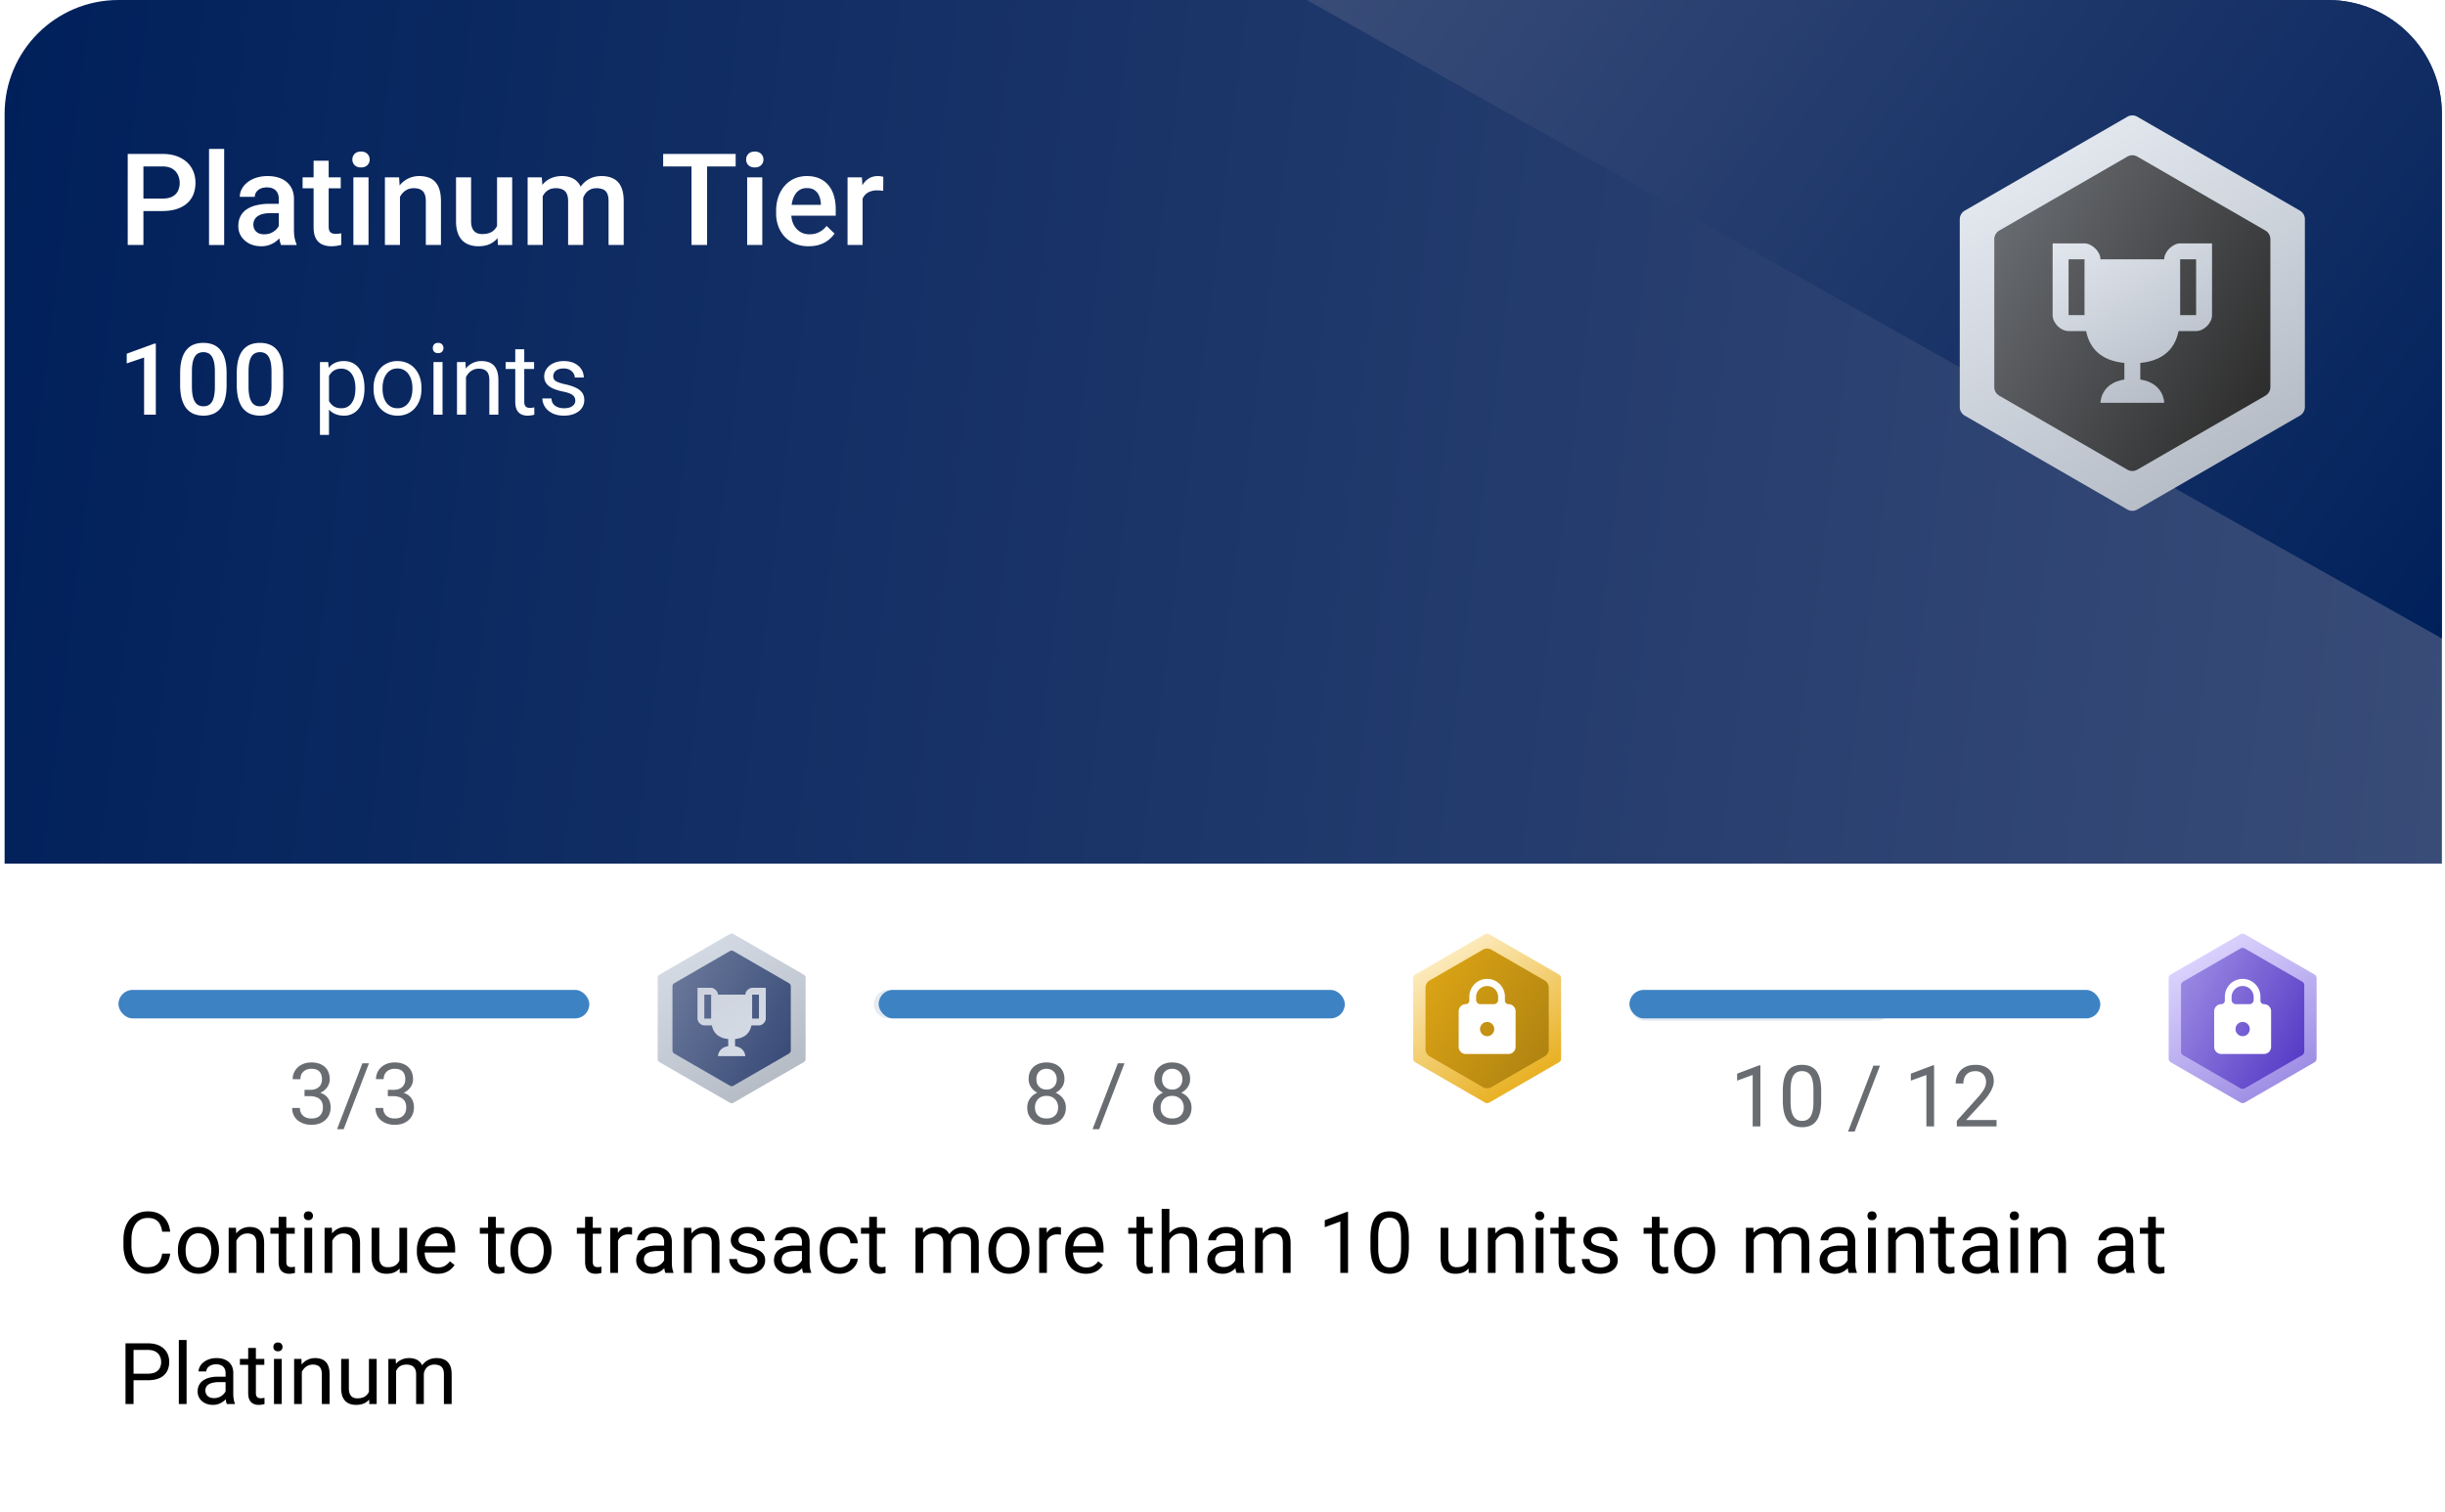
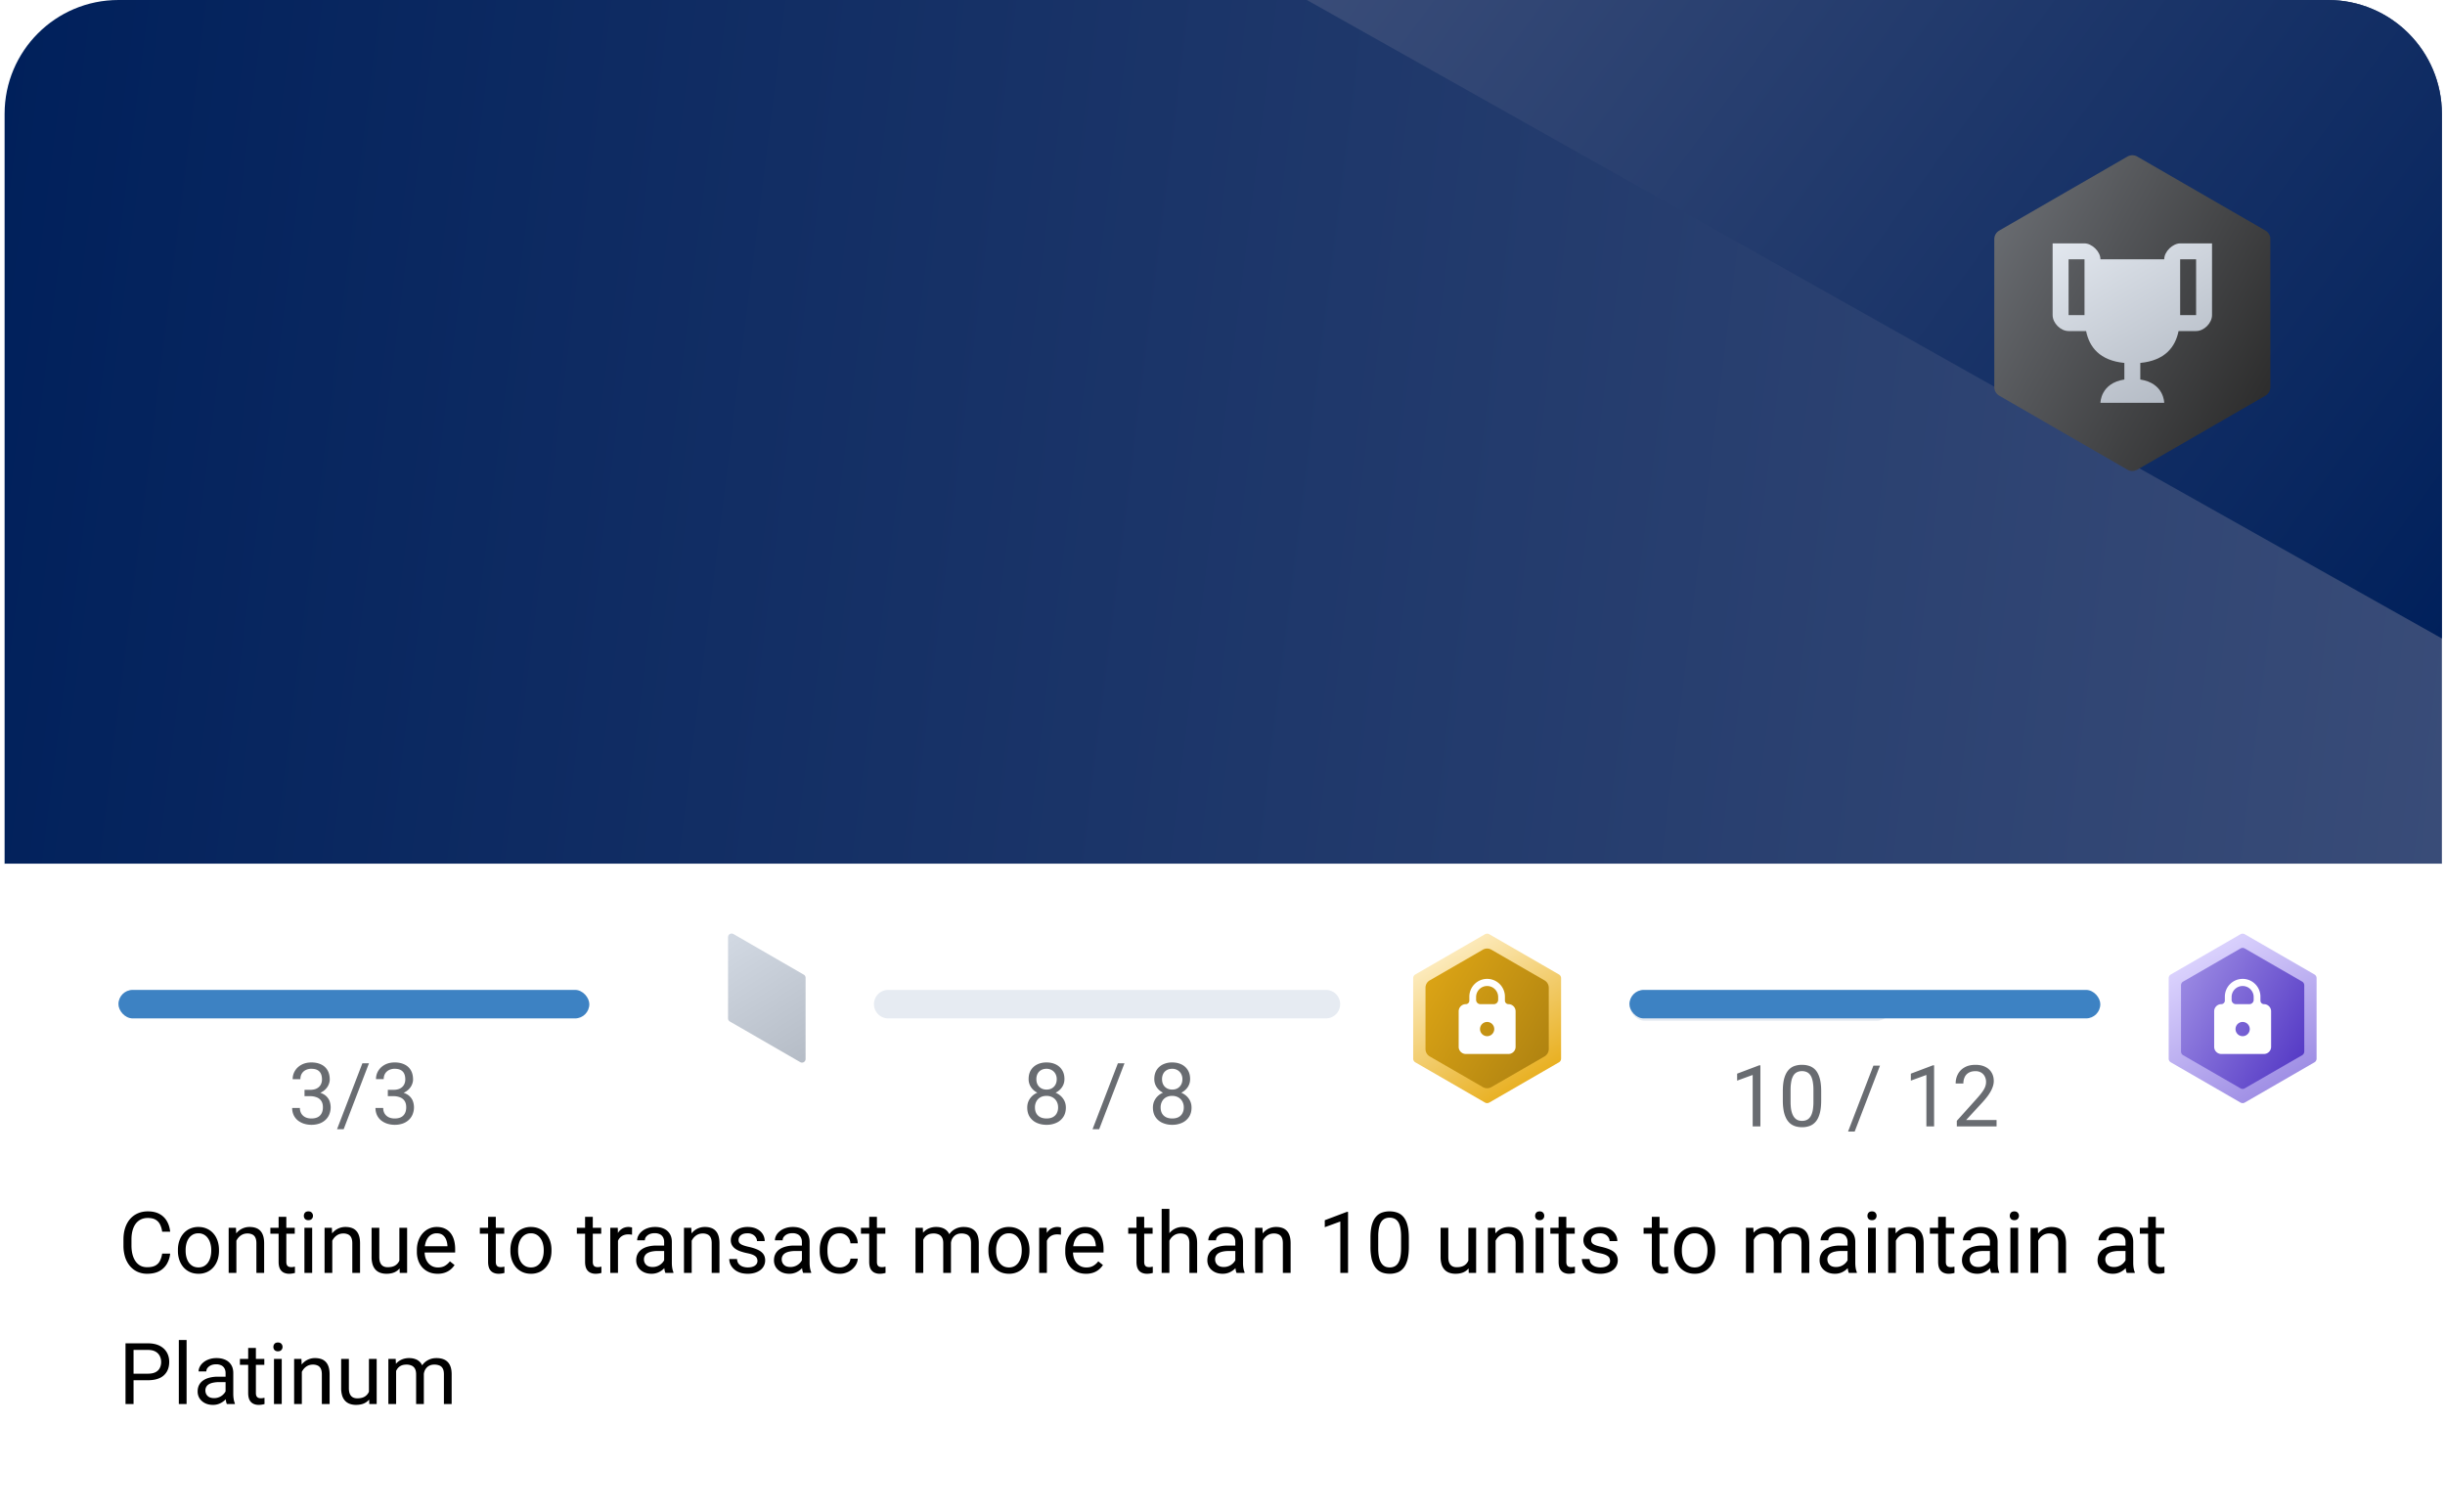
<svg xmlns="http://www.w3.org/2000/svg" width="317" height="196" fill="none">
  <g clip-path="url(#a)">
    <path fill="url(#b)" d="M.597 14.762C.597 6.609 7.206 0 15.359 0h286.476c8.152 0 14.762 6.61 14.762 14.762V112h-316V14.762z" />
    <path fill="url(#c)" d="m169.437 0 147.62 83.037V0h-147.62z" />
-     <path fill="#fff" d="M21.043 27.36H17.97v-1.614h3.073c.535 0 .968-.086 1.298-.26.33-.172.57-.41.721-.713a2.29 2.29 0 0 0 .236-1.054c0-.373-.079-.722-.235-1.046a1.793 1.793 0 0 0-.722-.795c-.33-.2-.763-.3-1.298-.3h-2.449v10.185H16.56V19.956h4.484c.914 0 1.69.163 2.328.487.643.319 1.132.762 1.467 1.33.335.562.503 1.205.503 1.93 0 .762-.168 1.416-.503 1.962-.335.546-.824.965-1.467 1.257-.638.292-1.414.438-2.328.438zm8.02-8.052v12.455h-1.962V19.308h1.962zm7.087 10.695V25.82c0-.313-.056-.584-.17-.81a1.192 1.192 0 0 0-.519-.528c-.227-.124-.513-.186-.86-.186-.318 0-.594.054-.826.162a1.336 1.336 0 0 0-.544.438c-.13.184-.195.392-.195.624H31.09c0-.346.084-.68.252-1.005.167-.325.41-.614.73-.868.319-.254.7-.454 1.143-.6a4.75 4.75 0 0 1 1.492-.219c.66 0 1.243.11 1.752.332.513.222.916.557 1.208 1.006.297.443.446 1 .446 1.67v3.9c0 .401.027.76.08 1.08.06.313.144.586.252.818v.13h-2.003a3.46 3.46 0 0 1-.219-.803 6.55 6.55 0 0 1-.073-.957zm.284-3.576.016 1.209h-1.402c-.363 0-.682.035-.957.105a1.966 1.966 0 0 0-.69.292c-.183.13-.321.287-.413.47a1.377 1.377 0 0 0-.138.625c0 .232.054.446.162.64.108.19.265.338.47.446.211.109.465.163.763.163.4 0 .748-.081 1.046-.244.303-.167.54-.37.713-.608.173-.243.265-.473.276-.69l.633.868a2.97 2.97 0 0 1-.333.714 3.457 3.457 0 0 1-.616.73 3.066 3.066 0 0 1-2.1.779c-.573 0-1.084-.114-1.533-.341a2.725 2.725 0 0 1-1.054-.933 2.418 2.418 0 0 1-.381-1.338c0-.465.086-.875.26-1.232a2.41 2.41 0 0 1 .778-.909 3.767 3.767 0 0 1 1.265-.55 6.765 6.765 0 0 1 1.703-.196h1.532zm7.744-3.438v1.427h-4.946V22.99h4.946zM40.66 20.84h1.954v8.499c0 .27.038.478.114.624.08.14.192.235.332.284.14.049.306.073.495.073.135 0 .265-.008.39-.024a3.95 3.95 0 0 0 .3-.05l.007 1.493a4.993 4.993 0 0 1-.567.13 4.259 4.259 0 0 1-.73.056 2.86 2.86 0 0 1-1.192-.235 1.756 1.756 0 0 1-.811-.786c-.195-.363-.292-.844-.292-1.444v-8.62zm7.12 2.15v8.773h-1.963V22.99h1.963zm-2.092-2.304a1 1 0 0 1 .291-.738c.2-.2.476-.3.828-.3.346 0 .619.1.819.3.2.195.3.44.3.738 0 .292-.1.535-.3.73-.2.195-.473.292-.82.292-.35 0-.626-.097-.827-.292a.99.99 0 0 1-.291-.73zm6.17 4.176v6.901h-1.954V22.99h1.841l.114 1.873zm-.348 2.19-.633-.008a5.706 5.706 0 0 1 .26-1.711c.173-.52.41-.965.713-1.338a3.16 3.16 0 0 1 1.103-.86 3.25 3.25 0 0 1 1.428-.308c.421 0 .802.06 1.143.178.346.114.64.3.884.56.248.26.438.597.567 1.014.13.41.195.916.195 1.516v5.668h-1.962v-5.676c0-.422-.063-.754-.187-.997a1.043 1.043 0 0 0-.527-.528c-.227-.108-.51-.162-.851-.162-.336 0-.636.07-.9.211-.265.14-.49.332-.674.576a2.79 2.79 0 0 0-.413.843c-.098.32-.146.66-.146 1.022zm12.934 2.643V22.99h1.962v8.774h-1.849l-.113-2.068zm.276-1.824.656-.016c0 .589-.065 1.132-.194 1.63a3.78 3.78 0 0 1-.6 1.289c-.27.362-.617.646-1.038.851-.422.2-.928.3-1.517.3-.427 0-.819-.062-1.176-.186a2.411 2.411 0 0 1-.924-.576c-.254-.26-.451-.597-.592-1.014-.14-.416-.21-.913-.21-1.492V22.99h1.953v5.685c0 .319.038.586.114.802.076.211.178.382.308.511.13.13.281.222.454.276.173.054.357.081.552.081.556 0 .994-.108 1.313-.324.325-.222.555-.52.69-.892.14-.373.21-.792.21-1.257zm5.643-3.098v6.99h-1.954V22.99h1.84l.114 1.784zm-.316 2.279-.665-.008c0-.606.076-1.165.227-1.679a4.03 4.03 0 0 1 .665-1.338 2.922 2.922 0 0 1 1.087-.884c.438-.21.943-.316 1.516-.316.4 0 .765.06 1.095.178.335.114.624.295.867.544.25.248.438.567.568.957.135.389.203.86.203 1.41v5.847h-1.954v-5.676c0-.427-.065-.762-.195-1.006a1.078 1.078 0 0 0-.543-.519 1.968 1.968 0 0 0-.835-.162c-.368 0-.682.07-.941.211a1.77 1.77 0 0 0-.625.576 2.579 2.579 0 0 0-.356.843c-.076.32-.114.66-.114 1.022zm5.441-.52-.916.204c0-.53.073-1.03.219-1.5.151-.476.37-.893.657-1.25a3.081 3.081 0 0 1 1.078-.85c.427-.206.916-.309 1.468-.309.449 0 .849.062 1.2.187.357.119.66.308.908.567.249.26.438.598.568 1.014.13.41.195.908.195 1.492v5.676H78.9V26.08c0-.444-.065-.787-.194-1.03a1.008 1.008 0 0 0-.536-.503 2.157 2.157 0 0 0-.835-.146c-.303 0-.57.057-.803.17a1.592 1.592 0 0 0-.575.463 2.06 2.06 0 0 0-.357.673c-.076.254-.114.53-.114.827zm16.186-6.576v11.807h-2.02V19.956h2.02zm3.706 0v1.622h-9.4v-1.622h9.399zm3.454 3.033v8.774h-1.962V22.99h1.962zm-2.092-2.303a1 1 0 0 1 .292-.738c.2-.2.476-.3.827-.3.346 0 .619.1.819.3.2.195.3.44.3.738 0 .292-.1.535-.3.73-.2.195-.473.292-.819.292-.351 0-.627-.097-.827-.292a.99.99 0 0 1-.292-.73zm8.101 11.24a4.683 4.683 0 0 1-1.76-.317 3.889 3.889 0 0 1-1.33-.9 3.998 3.998 0 0 1-.835-1.354 4.756 4.756 0 0 1-.292-1.679v-.324c0-.687.1-1.308.3-1.865.2-.557.479-1.033.835-1.427a3.6 3.6 0 0 1 1.265-.917 3.938 3.938 0 0 1 1.582-.316c.627 0 1.176.105 1.646.316.47.211.859.508 1.168.892.313.379.546.83.697 1.355.157.524.235 1.102.235 1.735v.835h-6.779v-1.403h4.849v-.154a2.743 2.743 0 0 0-.211-.99 1.68 1.68 0 0 0-.575-.745c-.26-.19-.606-.284-1.038-.284-.325 0-.614.07-.868.21a1.709 1.709 0 0 0-.624.593 3.11 3.11 0 0 0-.39.94 5.32 5.32 0 0 0-.129 1.225v.324c0 .384.051.74.154 1.07.108.325.265.609.47.852.205.243.454.435.746.576.292.135.624.203.997.203.471 0 .89-.095 1.257-.284.368-.19.687-.457.957-.803l1.03.997a4.02 4.02 0 0 1-.738.795 3.697 3.697 0 0 1-1.111.608c-.432.157-.935.235-1.508.235zm6.998-7.266v7.103h-1.954V22.99h1.865l.089 1.67zm2.684-1.727-.016 1.816a3.842 3.842 0 0 0-.389-.049 5.12 5.12 0 0 0-.406-.016c-.335 0-.63.049-.884.146a1.664 1.664 0 0 0-1.03 1.038 2.852 2.852 0 0 0-.162.835l-.446.033c0-.552.054-1.063.162-1.533.109-.47.271-.884.487-1.24.222-.358.497-.636.827-.836.335-.2.722-.3 1.16-.3.119 0 .246.01.381.032.14.022.246.046.316.073zM20.203 44.549v9.214h-1.52v-7.41l-2.252.763V45.86l3.589-1.312h.183zm9.176 3.853v1.501c0 .72-.071 1.333-.214 1.842-.139.505-.34.915-.605 1.23a2.376 2.376 0 0 1-.953.694 3.27 3.27 0 0 1-1.23.22c-.361 0-.698-.046-1.009-.138a2.466 2.466 0 0 1-.832-.436 2.601 2.601 0 0 1-.637-.763 4.272 4.272 0 0 1-.404-1.129 7.405 7.405 0 0 1-.139-1.52v-1.5c0-.724.072-1.334.215-1.83.143-.5.346-.906.611-1.217a2.33 2.33 0 0 1 .947-.688c.37-.142.781-.214 1.236-.214.365 0 .702.046 1.009.139a2.372 2.372 0 0 1 1.463 1.179c.177.307.311.68.404 1.117.092.433.138.937.138 1.513zm-1.52 1.716v-1.943c0-.366-.02-.687-.063-.965a2.857 2.857 0 0 0-.189-.712 1.42 1.42 0 0 0-.303-.48 1.065 1.065 0 0 0-.416-.271 1.47 1.47 0 0 0-.523-.088c-.236 0-.446.046-.631.138-.185.089-.34.232-.467.43-.126.197-.223.458-.29.781-.063.32-.095.709-.095 1.167v1.943c0 .37.021.696.063.977.043.282.106.524.19.726.084.197.185.361.302.492.122.126.261.218.417.277a1.5 1.5 0 0 0 .523.088c.24 0 .452-.046.637-.138.185-.093.34-.24.467-.442.126-.206.22-.473.284-.8a6.37 6.37 0 0 0 .094-1.18zm8.862-1.716v1.501c0 .72-.072 1.333-.215 1.842-.139.505-.34.915-.605 1.23a2.376 2.376 0 0 1-.953.694 3.27 3.27 0 0 1-1.23.22c-.361 0-.697-.046-1.009-.138a2.464 2.464 0 0 1-1.47-1.199 4.276 4.276 0 0 1-.403-1.129 7.405 7.405 0 0 1-.138-1.52v-1.5c0-.724.071-1.334.214-1.83.143-.5.347-.906.612-1.217a2.33 2.33 0 0 1 .946-.688c.37-.142.782-.214 1.236-.214.366 0 .702.046 1.01.139.31.088.588.229.832.422.248.194.458.446.63.757.177.307.312.68.404 1.117.093.433.139.937.139 1.513zm-1.52 1.716v-1.943a6.52 6.52 0 0 0-.063-.965 2.861 2.861 0 0 0-.19-.712 1.42 1.42 0 0 0-.302-.48 1.065 1.065 0 0 0-.416-.271 1.47 1.47 0 0 0-.524-.088 1.39 1.39 0 0 0-.63.138 1.133 1.133 0 0 0-.467.43c-.127.197-.223.458-.29.781-.064.32-.095.709-.095 1.167v1.943c0 .37.02.696.063.977.042.282.105.524.19.726.083.197.184.361.302.492.122.126.26.218.416.277a1.5 1.5 0 0 0 .524.088c.24 0 .452-.046.637-.138.185-.093.34-.24.466-.442.127-.206.221-.473.284-.8a6.36 6.36 0 0 0 .095-1.18zm7.455-1.867v8.136h-1.173v-9.448h1.072l.1 1.312zm4.598 2.043v.133c0 .496-.06.956-.177 1.381-.118.42-.29.786-.517 1.097a2.353 2.353 0 0 1-.827.726 2.39 2.39 0 0 1-1.128.258c-.434 0-.816-.071-1.148-.214a2.265 2.265 0 0 1-.846-.624 3.188 3.188 0 0 1-.554-.984 5.688 5.688 0 0 1-.278-1.293v-.707c.05-.504.145-.956.284-1.356.139-.4.321-.74.548-1.021.232-.286.511-.503.84-.65a2.682 2.682 0 0 1 1.135-.227c.428 0 .809.084 1.141.252.332.164.612.4.839.707.227.306.397.674.51 1.103.119.425.178.898.178 1.42zm-1.174.133v-.133c0-.34-.035-.66-.107-.958a2.421 2.421 0 0 0-.334-.795 1.592 1.592 0 0 0-.568-.542 1.614 1.614 0 0 0-.826-.202c-.294 0-.55.05-.77.151a1.668 1.668 0 0 0-.548.41 2.178 2.178 0 0 0-.372.58 3.338 3.338 0 0 0-.208.669v1.633c.084.295.201.572.353.833.151.256.353.465.605.624.252.156.57.234.953.234.315 0 .586-.066.813-.196.232-.134.42-.317.568-.549a2.5 2.5 0 0 0 .334-.794c.072-.303.107-.625.107-.965zm2.353 0v-.145c0-.492.071-.948.214-1.369.143-.425.35-.792.618-1.104.27-.315.595-.559.978-.731a3.036 3.036 0 0 1 1.287-.265c.479 0 .91.088 1.292.265.387.172.715.416.984.731.274.312.482.68.625 1.104.143.42.214.877.214 1.369v.145c0 .492-.071.948-.214 1.368-.143.42-.351.789-.625 1.104a2.86 2.86 0 0 1-.977.732 3.07 3.07 0 0 1-1.287.258c-.48 0-.91-.086-1.293-.258a2.925 2.925 0 0 1-.984-.732 3.334 3.334 0 0 1-.618-1.104 4.225 4.225 0 0 1-.214-1.368zm1.167-.145v.145c0 .34.04.662.12.965.08.298.2.563.359.794.164.232.368.415.612.55.244.13.527.195.851.195.32 0 .6-.066.84-.196a1.76 1.76 0 0 0 .605-.549c.16-.23.28-.496.359-.794a3.59 3.59 0 0 0 .126-.965v-.145c0-.337-.042-.654-.126-.953a2.451 2.451 0 0 0-.366-.8 1.74 1.74 0 0 0-.605-.556 1.7 1.7 0 0 0-.845-.201c-.32 0-.602.067-.846.201a1.82 1.82 0 0 0-.605.555c-.16.232-.28.499-.36.801a3.67 3.67 0 0 0-.12.953zm7.776-3.343v6.824h-1.173V46.94h1.173zm-1.261-1.81c0-.19.057-.35.17-.48.118-.13.29-.195.517-.195.223 0 .393.065.511.196.122.13.183.29.183.479a.66.66 0 0 1-.183.467c-.118.126-.288.189-.51.189-.228 0-.4-.063-.518-.19a.687.687 0 0 1-.17-.466zm4.301 3.267v5.367H59.25V46.94h1.104l.063 1.457zm-.277 1.697-.486-.02c.004-.466.074-.897.208-1.292.135-.4.324-.747.568-1.041a2.53 2.53 0 0 1 2-.927c.335 0 .638.046.907.139.27.088.499.23.688.428.193.198.34.455.441.77.101.311.152.692.152 1.142v4.471h-1.173V49.28c0-.358-.053-.643-.158-.858a.97.97 0 0 0-.46-.473c-.202-.1-.45-.151-.745-.151-.29 0-.555.06-.794.183a1.9 1.9 0 0 0-.612.504c-.168.215-.3.46-.398.738a2.697 2.697 0 0 0-.138.87zm9.107-3.154v.896h-3.69v-.896h3.69zm-2.44-1.659h1.166v6.793c0 .231.036.406.107.523a.513.513 0 0 0 .278.234c.113.038.235.056.365.056.097 0 .198-.008.303-.025.11-.02.192-.038.246-.05l.007.952c-.093.03-.215.057-.366.082-.147.03-.326.044-.536.044-.286 0-.55-.056-.789-.17a1.268 1.268 0 0 1-.574-.568c-.138-.269-.208-.63-.208-1.084V45.28zm7.782 6.673a.982.982 0 0 0-.113-.467c-.072-.147-.221-.28-.448-.397-.223-.122-.56-.227-1.01-.315a7.981 7.981 0 0 1-1.027-.284 3.115 3.115 0 0 1-.776-.398 1.667 1.667 0 0 1-.486-.548 1.529 1.529 0 0 1-.17-.738c0-.27.059-.524.176-.763.122-.24.293-.452.511-.637.223-.185.49-.33.801-.435a3.239 3.239 0 0 1 1.041-.158c.547 0 1.013.097 1.4.29.387.193.683.452.89.776.206.32.309.675.309 1.066h-1.167c0-.19-.057-.373-.17-.55-.11-.18-.272-.33-.486-.447-.21-.118-.47-.176-.776-.176-.324 0-.587.05-.788.15a1.028 1.028 0 0 0-.436.373.937.937 0 0 0-.069.82.751.751 0 0 0 .24.271c.113.08.273.156.479.227.206.072.469.143.788.215.56.126 1.02.277 1.382.454.361.176.63.393.807.65.177.256.265.567.265.933a1.817 1.817 0 0 1-.725 1.463 2.663 2.663 0 0 1-.833.416c-.32.097-.679.145-1.079.145-.6 0-1.11-.107-1.526-.321-.416-.215-.731-.492-.946-.833-.214-.34-.322-.7-.322-1.078h1.174c.016.32.109.574.277.763.168.185.374.317.618.397.244.076.486.114.725.114.32 0 .587-.042.802-.127.218-.084.384-.2.498-.346a.804.804 0 0 0 .17-.505z" />
    <g clip-path="url(#d)">
-       <path fill="url(#e)" d="M275.816 15.136c.4-.23.892-.23 1.292 0l21.081 12.171c.399.23.645.657.645 1.119v24.342c0 .461-.246.888-.645 1.118l-21.081 12.171c-.4.231-.892.231-1.292 0l-21.081-12.17a1.293 1.293 0 0 1-.646-1.12v-24.34c0-.462.247-.888.646-1.119l21.081-12.17z" />
      <path fill="url(#f)" d="M275.816 20.303c.4-.231.892-.231 1.292 0l16.606 9.587c.4.231.646.657.646 1.119v19.175c0 .462-.246.888-.646 1.119l-16.606 9.588c-.4.23-.892.23-1.292 0l-16.606-9.588a1.29 1.29 0 0 1-.646-1.119V31.01c0-.462.246-.888.646-1.119l16.606-9.587z" />
      <g filter="url(#g)">
        <path fill="url(#h)" d="M282.662 30.263c-.93 0-2.067 1.034-2.067 2.067h-8.267c0-1.033-1.136-2.067-2.066-2.067h-4.134v9.3c0 1.034 1.034 2.067 2.067 2.067h2.273c.414 2.067 1.757 3.823 4.96 4.133v2.15c-3.1.475-3.1 3.017-3.1 3.017h8.267s0-2.542-3.1-3.017v-2.15c3.204-.31 4.547-2.066 4.96-4.133h2.274c1.033 0 2.066-1.033 2.066-2.067v-9.3h-4.133zm-12.4 9.3h-2.067V32.33h2.067v7.233zm14.467 0h-2.067V32.33h2.067v7.233z" />
      </g>
    </g>
  </g>
  <path fill="#fff" d="M.597 112h316v69.238c0 8.153-6.609 14.762-14.762 14.762H15.359C7.206 196 .597 189.391.597 181.238V112z" />
  <rect width="61.047" height="3.691" x="15.359" y="128.345" fill="#E6EBF2" rx="1.845" />
  <rect width="61.044" height="3.691" x="15.359" y="128.345" fill="#3D82C3" rx="1.845" />
  <path fill="#696C71" d="M39.482 141.299h.713c.35 0 .638-.058.865-.173.23-.119.402-.28.514-.482.115-.205.173-.436.173-.692 0-.302-.05-.556-.152-.762-.1-.205-.252-.36-.454-.465-.202-.104-.457-.156-.767-.156a1.6 1.6 0 0 0-.747.167c-.212.108-.38.263-.502.465-.12.202-.179.44-.179.714h-1c0-.4.101-.764.303-1.092.202-.328.485-.59.849-.784.367-.195.793-.292 1.276-.292.475 0 .892.084 1.248.254.357.166.635.414.833.746.198.328.297.737.297 1.227 0 .198-.047.411-.14.638-.09.223-.233.432-.427.627-.191.195-.44.355-.747.481-.306.123-.673.184-1.102.184h-.854v-.605zm0 .821v-.6h.854c.5 0 .915.06 1.243.179.328.119.586.277.773.475.191.199.325.417.4.654a2.398 2.398 0 0 1-.07 1.682 1.996 1.996 0 0 1-.525.724 2.247 2.247 0 0 1-.789.449 3.11 3.11 0 0 1-.989.151c-.342 0-.665-.048-.968-.146a2.515 2.515 0 0 1-.794-.421 1.985 1.985 0 0 1-.541-.687 2.161 2.161 0 0 1-.195-.935h1c0 .274.06.513.179.719.122.205.295.366.519.481.227.112.494.167.8.167.306 0 .57-.052.79-.156a1.14 1.14 0 0 0 .513-.487c.122-.216.184-.488.184-.816 0-.328-.069-.597-.206-.806a1.209 1.209 0 0 0-.584-.47 2.273 2.273 0 0 0-.88-.157h-.714zm8.357-4.265-3.281 8.547h-.86l3.287-8.547h.854zm2.444 3.444h.713c.35 0 .638-.058.865-.173.231-.119.402-.28.514-.482.115-.205.173-.436.173-.692 0-.302-.05-.556-.151-.762a1.02 1.02 0 0 0-.455-.465c-.201-.104-.457-.156-.767-.156a1.6 1.6 0 0 0-.746.167c-.213.108-.38.263-.503.465a1.38 1.38 0 0 0-.178.714h-1c0-.4.1-.764.302-1.092.202-.328.485-.59.849-.784.368-.195.793-.292 1.276-.292.476 0 .892.084 1.249.254.356.166.634.414.832.746.198.328.297.737.297 1.227 0 .198-.046.411-.14.638-.09.223-.233.432-.427.627a2.2 2.2 0 0 1-.746.481c-.307.123-.674.184-1.103.184h-.854v-.605zm0 .821v-.6h.854c.5 0 .915.06 1.243.179.328.119.586.277.773.475.191.199.325.417.4.654a2.398 2.398 0 0 1-.07 1.682 1.997 1.997 0 0 1-.524.724 2.249 2.249 0 0 1-.79.449 3.11 3.11 0 0 1-.989.151c-.342 0-.665-.048-.968-.146a2.515 2.515 0 0 1-.794-.421 1.985 1.985 0 0 1-.54-.687 2.161 2.161 0 0 1-.195-.935h1c0 .274.06.513.178.719.123.205.296.366.52.481.226.112.493.167.8.167.306 0 .569-.052.788-.156a1.14 1.14 0 0 0 .514-.487c.123-.216.184-.488.184-.816 0-.328-.069-.597-.206-.806a1.21 1.21 0 0 0-.583-.47 2.274 2.274 0 0 0-.882-.157h-.713z" />
  <g clip-path="url(#i)">
-     <path fill="url(#j)" d="M94.626 121.099a.465.465 0 0 1 .465 0l9.123 5.267a.465.465 0 0 1 .233.403v10.534c0 .166-.089.32-.233.403l-9.123 5.267a.465.465 0 0 1-.465 0l-9.123-5.267a.466.466 0 0 1-.233-.403v-10.534c0-.167.089-.32.233-.403l9.123-5.267z" />
-     <path fill="url(#k)" d="M94.626 123.313a.465.465 0 0 1 .465 0l7.205 4.16a.466.466 0 0 1 .233.403v8.32c0 .166-.089.32-.233.403l-7.205 4.16a.465.465 0 0 1-.465 0l-7.206-4.16a.466.466 0 0 1-.232-.403v-8.32c0-.166.088-.32.232-.403l7.206-4.16z" />
+     <path fill="url(#j)" d="M94.626 121.099a.465.465 0 0 1 .465 0l9.123 5.267a.465.465 0 0 1 .233.403v10.534c0 .166-.089.32-.233.403a.465.465 0 0 1-.465 0l-9.123-5.267a.466.466 0 0 1-.233-.403v-10.534c0-.167.089-.32.233-.403l9.123-5.267z" />
    <g filter="url(#l)">
-       <path fill="url(#m)" d="M97.516 127.607c-.4 0-.886.443-.886.886h-3.543c0-.443-.487-.886-.886-.886H90.43v3.986c0 .443.442.886.885.886h.975c.177.886.753 1.638 2.125 1.771v.921c-1.328.204-1.328 1.294-1.328 1.294h3.543s0-1.09-1.329-1.294v-.921c1.373-.133 1.949-.885 2.126-1.771h.974c.443 0 .886-.443.886-.886v-3.986h-1.772zm-5.315 3.986h-.886v-3.1h.886v3.1zm6.2 0h-.885v-3.1h.885v3.1z" />
-     </g>
+       </g>
  </g>
  <path fill="#E6EBF2" d="M113.311 130.19c0-1.019.826-1.845 1.845-1.845h56.753a1.845 1.845 0 0 1 0 3.691h-56.753a1.845 1.845 0 0 1-1.845-1.846z" />
-   <rect width="60.44" height="3.691" x="113.919" y="128.345" fill="#3D82C3" rx="1.845" />
  <path fill="#696C71" d="M138.191 143.596c0 .479-.112.887-.335 1.222a2.1 2.1 0 0 1-.898.757 2.996 2.996 0 0 1-1.27.259c-.472 0-.898-.086-1.276-.259a2.098 2.098 0 0 1-.897-.757c-.22-.335-.33-.743-.33-1.222 0-.313.059-.6.178-.859.123-.264.294-.492.514-.687.223-.195.486-.344.789-.449a3.02 3.02 0 0 1 1.011-.162c.483 0 .914.094 1.292.281.378.184.676.438.892.762.22.325.33.696.33 1.114zm-1.006-.022a1.55 1.55 0 0 0-.189-.773 1.335 1.335 0 0 0-.53-.529 1.589 1.589 0 0 0-.789-.19c-.306 0-.571.063-.795.19-.22.126-.391.302-.513.529a1.58 1.58 0 0 0-.184.773c0 .303.059.563.178.779.123.213.296.377.519.492.227.112.496.167.806.167.31 0 .576-.055.8-.167.223-.115.395-.279.513-.492a1.55 1.55 0 0 0 .184-.779zm.822-3.67c0 .382-.101.726-.303 1.032a2.1 2.1 0 0 1-.827.725 2.606 2.606 0 0 1-1.189.265c-.451 0-.853-.089-1.206-.265a2.062 2.062 0 0 1-.821-.725 1.851 1.851 0 0 1-.298-1.032c0-.458.099-.847.298-1.168a1.96 1.96 0 0 1 .827-.735c.349-.17.748-.254 1.194-.254.451 0 .851.084 1.201.254.349.169.623.414.821.735.202.321.303.71.303 1.168zm-1 .016a1.41 1.41 0 0 0-.168-.697 1.216 1.216 0 0 0-.465-.476 1.315 1.315 0 0 0-.692-.178c-.263 0-.493.055-.692.167a1.167 1.167 0 0 0-.459.465 1.505 1.505 0 0 0-.162.719c0 .27.054.506.162.708.112.202.267.359.465.471.198.111.429.167.692.167.263 0 .492-.056.686-.167.199-.112.354-.269.465-.471.112-.202.168-.438.168-.708zm8.785-2.065-3.282 8.547h-.859l3.287-8.547h.854zm8.693 5.741c0 .479-.112.887-.336 1.222a2.098 2.098 0 0 1-.897.757 2.996 2.996 0 0 1-1.27.259 3.03 3.03 0 0 1-1.276-.259 2.1 2.1 0 0 1-.898-.757c-.22-.335-.329-.743-.329-1.222 0-.313.059-.6.178-.859a2.07 2.07 0 0 1 .514-.687c.223-.195.486-.344.789-.449a3.02 3.02 0 0 1 1.011-.162c.483 0 .913.094 1.292.281.378.184.676.438.892.762.22.325.33.696.33 1.114zm-1.006-.022a1.55 1.55 0 0 0-.189-.773 1.335 1.335 0 0 0-.53-.529 1.589 1.589 0 0 0-.789-.19 1.58 1.58 0 0 0-.795.19c-.22.126-.391.302-.514.529a1.591 1.591 0 0 0-.183.773c0 .303.059.563.178.779.123.213.296.377.519.492.227.112.496.167.806.167.309 0 .576-.055.8-.167.223-.115.394-.279.513-.492a1.55 1.55 0 0 0 .184-.779zm.822-3.67c0 .382-.101.726-.303 1.032a2.107 2.107 0 0 1-.827.725 2.61 2.61 0 0 1-1.189.265c-.451 0-.853-.089-1.206-.265a2.065 2.065 0 0 1-.822-.725 1.859 1.859 0 0 1-.297-1.032c0-.458.099-.847.297-1.168.202-.321.478-.566.827-.735a2.7 2.7 0 0 1 1.195-.254c.451 0 .851.084 1.2.254.35.169.624.414.822.735.202.321.303.71.303 1.168zm-1 .016a1.41 1.41 0 0 0-.168-.697 1.23 1.23 0 0 0-.465-.476 1.318 1.318 0 0 0-.692-.178c-.263 0-.494.055-.692.167a1.16 1.16 0 0 0-.459.465 1.505 1.505 0 0 0-.163.719c0 .27.055.506.163.708.111.202.266.359.465.471.198.111.428.167.692.167.263 0 .491-.056.686-.167.198-.112.353-.269.465-.471.112-.202.168-.438.168-.708z" />
  <g clip-path="url(#n)">
    <path fill="url(#o)" d="M192.534 121.124a.554.554 0 0 1 .554 0l9.034 5.216a.555.555 0 0 1 .277.48v10.432a.552.552 0 0 1-.277.479l-9.034 5.217a.559.559 0 0 1-.554 0l-9.035-5.217a.551.551 0 0 1-.276-.479V126.82c0-.198.105-.381.276-.48l9.035-5.216z" />
    <path fill="url(#p)" d="M192.257 123.13a1.106 1.106 0 0 1 1.107 0l6.883 3.974c.343.198.554.563.554.959v7.948c0 .395-.211.761-.554.959l-6.883 3.973a1.106 1.106 0 0 1-1.107 0l-6.883-3.973a1.109 1.109 0 0 1-.553-.959v-7.948c0-.396.211-.761.553-.959l6.883-3.974z" />
  </g>
  <g clip-path="url(#q)">
    <path fill="#fff" d="M195.579 130.19a.461.461 0 0 1-.462-.461v-.461a2.307 2.307 0 1 0-4.613 0v.461a.46.46 0 0 1-.461.461.926.926 0 0 0-.923.923v4.613c0 .507.416.923.923.923h5.536a.926.926 0 0 0 .922-.923v-4.613a.925.925 0 0 0-.922-.923zm-2.768 4.152a.925.925 0 0 1-.923-.923c0-.507.415-.922.923-.922.507 0 .922.415.922.922a.925.925 0 0 1-.922.923zm1.43-4.705a.554.554 0 0 1-.554.553h-1.753a.554.554 0 0 1-.553-.553v-.369c0-.789.641-1.431 1.43-1.431.789 0 1.43.642 1.43 1.431v.369z" />
  </g>
  <rect width="34.044" height="4" x="211.263" y="128.345" fill="#E6EBF2" rx="2" />
  <rect width="61.047" height="3.691" x="211.263" y="128.345" fill="#3D82C3" rx="1.845" />
  <path fill="#696C71" d="M228.239 138.121v7.915h-1v-6.666l-2.016.735v-.903l2.86-1.081h.156zm7.882 3.352v1.2c0 .645-.057 1.189-.173 1.633-.115.443-.281.8-.497 1.07-.216.27-.478.467-.784.589a2.79 2.79 0 0 1-1.027.179c-.303 0-.582-.038-.838-.114a1.97 1.97 0 0 1-.692-.362 2.188 2.188 0 0 1-.519-.659 3.57 3.57 0 0 1-.33-.984 7.16 7.16 0 0 1-.113-1.352v-1.2c0-.645.057-1.186.173-1.622.119-.436.286-.786.503-1.049.216-.266.475-.457.778-.573a2.904 2.904 0 0 1 1.027-.173c.306 0 .588.038.843.114a1.896 1.896 0 0 1 1.206.989c.144.263.254.586.33.968.075.382.113.831.113 1.346zm-1.005 1.362v-1.53c0-.353-.022-.663-.065-.929a2.945 2.945 0 0 0-.178-.692 1.389 1.389 0 0 0-.303-.465 1.073 1.073 0 0 0-.416-.26 1.513 1.513 0 0 0-.525-.086c-.238 0-.449.045-.632.135a1.13 1.13 0 0 0-.465.416 2.219 2.219 0 0 0-.281.752 5.582 5.582 0 0 0-.098 1.129v1.53c0 .353.02.665.06.936.043.27.106.504.189.702.083.195.184.355.303.481.119.127.256.22.411.282.158.057.333.086.524.086.245 0 .459-.047.643-.141.184-.093.337-.239.46-.437.126-.202.22-.46.281-.773.061-.318.092-.696.092-1.136zm8.628-4.671-3.282 8.547h-.859l3.287-8.547h.854zm7.017-.043v7.915h-1v-6.666l-2.017.735v-.903l2.86-1.081h.157zm8.098 7.093v.822h-5.152v-.719l2.579-2.871c.317-.353.562-.652.735-.897.177-.249.299-.471.368-.665.072-.199.108-.4.108-.606a1.51 1.51 0 0 0-.162-.703 1.224 1.224 0 0 0-.465-.508 1.404 1.404 0 0 0-.746-.189c-.35 0-.642.069-.876.206-.231.133-.404.32-.519.562a1.898 1.898 0 0 0-.173.832h-1c0-.443.097-.848.292-1.216.194-.368.483-.66.865-.876.382-.22.852-.33 1.411-.33.497 0 .922.089 1.275.265.354.173.624.418.811.735.191.314.287.682.287 1.103 0 .231-.04.465-.119.703a3.585 3.585 0 0 1-.319.703c-.133.234-.29.465-.47.692-.177.227-.366.45-.568.67l-2.108 2.287h3.946z" />
  <g clip-path="url(#r)">
    <path fill="url(#s)" d="M290.486 121.124a.554.554 0 0 1 .554 0l9.035 5.216a.554.554 0 0 1 .276.48v10.432a.551.551 0 0 1-.276.479l-9.035 5.217a.559.559 0 0 1-.554 0l-9.034-5.217a.55.55 0 0 1-.277-.479V126.82c0-.198.105-.381.277-.48l9.034-5.216z" />
    <path fill="url(#t)" d="M290.487 122.97a.552.552 0 0 1 .553 0l7.437 4.294a.555.555 0 0 1 .277.479v8.587a.555.555 0 0 1-.277.48l-7.437 4.293a.552.552 0 0 1-.553 0l-7.437-4.293a.555.555 0 0 1-.277-.48v-8.587c0-.197.106-.38.277-.479l7.437-4.294z" />
  </g>
  <g clip-path="url(#u)">
    <path fill="#fff" d="M293.531 130.19a.46.46 0 0 1-.461-.461v-.461a2.307 2.307 0 1 0-4.613 0v.461a.461.461 0 0 1-.462.461.925.925 0 0 0-.922.923v4.613c0 .507.415.923.922.923h5.536a.926.926 0 0 0 .923-.923v-4.613a.925.925 0 0 0-.923-.923zm-2.768 4.152a.925.925 0 0 1-.922-.923c0-.507.415-.922.922-.922.508 0 .923.415.923.922a.925.925 0 0 1-.923.923zm1.43-4.705a.554.554 0 0 1-.553.553h-1.753a.554.554 0 0 1-.554-.553v-.369c0-.789.641-1.431 1.43-1.431.789 0 1.43.642 1.43 1.431v.369z" />
  </g>
  <path fill="#000" d="M21.024 162.533h1.038a3.312 3.312 0 0 1-.427 1.335 2.49 2.49 0 0 1-.979.935c-.421.227-.947.341-1.578.341a3 3 0 0 1-1.26-.26 2.8 2.8 0 0 1-.967-.735 3.45 3.45 0 0 1-.627-1.151 4.919 4.919 0 0 1-.217-1.503v-.784c0-.552.072-1.051.217-1.498.147-.45.358-.836.632-1.157a2.83 2.83 0 0 1 1-.74c.39-.173.827-.26 1.314-.26.595 0 1.097.112 1.508.336.411.223.73.533.957.929.23.393.373.849.427 1.368h-1.038a2.887 2.887 0 0 0-.281-.946 1.457 1.457 0 0 0-.584-.616c-.252-.144-.582-.216-.99-.216-.349 0-.657.066-.924.2a1.857 1.857 0 0 0-.665.567c-.176.245-.31.539-.4.881-.09.343-.135.723-.135 1.141v.795c0 .385.04.748.12 1.086.082.339.207.636.372.892.166.256.377.458.633.606.256.144.558.216.908.216.443 0 .797-.07 1.06-.211.263-.14.46-.342.594-.605a3.06 3.06 0 0 0 .292-.946zm2.044-.357v-.124c0-.422.06-.813.183-1.174.123-.364.3-.679.53-.946.23-.27.51-.479.838-.627a2.607 2.607 0 0 1 1.103-.227c.41 0 .78.076 1.108.227.332.148.613.357.844.627.234.267.412.582.535.946.122.361.183.752.183 1.174v.124c0 .422-.06.813-.183 1.173a2.82 2.82 0 0 1-.535.946c-.231.267-.51.476-.838.627a2.628 2.628 0 0 1-1.103.222c-.411 0-.78-.074-1.108-.222a2.5 2.5 0 0 1-.844-.627 2.86 2.86 0 0 1-.53-.946 3.62 3.62 0 0 1-.183-1.173zm1-.124v.124c0 .292.034.567.102.827.069.256.172.483.309.681.14.198.315.355.524.47.209.112.452.168.73.168.274 0 .513-.056.719-.168.209-.115.382-.272.519-.47.137-.198.24-.425.308-.681.072-.26.108-.535.108-.827v-.124a3 3 0 0 0-.108-.817 2.101 2.101 0 0 0-.314-.686 1.486 1.486 0 0 0-.519-.476 1.46 1.46 0 0 0-.724-.173c-.274 0-.515.058-.724.173a1.55 1.55 0 0 0-.52.476 2.17 2.17 0 0 0-.308.686 3.152 3.152 0 0 0-.102.817zm6.579-1.617v4.601h-1v-5.85h.946l.054 1.249zm-.238 1.454-.416-.016c.003-.4.063-.769.178-1.108.115-.342.278-.64.487-.892a2.172 2.172 0 0 1 1.713-.795c.289 0 .548.04.779.119.23.076.427.198.59.368.165.169.291.389.377.659.087.267.13.593.13.979v3.833h-1.005v-3.844c0-.306-.045-.551-.135-.735a.83.83 0 0 0-.395-.406 1.424 1.424 0 0 0-.638-.129c-.249 0-.476.052-.681.156a1.634 1.634 0 0 0-.524.433 2.173 2.173 0 0 0-.341.632c-.08.235-.119.483-.119.746zm7.806-2.703v.768h-3.162v-.768h3.162zm-2.092-1.421h1v5.822c0 .198.03.348.092.449.061.1.14.167.238.2a.998.998 0 0 0 .314.048c.082 0 .169-.007.259-.021.094-.018.164-.033.21-.044l.006.817a2.41 2.41 0 0 1-.313.07 2.4 2.4 0 0 1-.46.038c-.245 0-.47-.049-.675-.146a1.092 1.092 0 0 1-.492-.487c-.12-.23-.179-.54-.179-.93v-5.816zm4.352 1.421v5.85h-1.006v-5.85h1.006zm-1.081-1.551c0-.162.048-.299.146-.411.1-.112.248-.168.443-.168.191 0 .337.056.438.168a.58.58 0 0 1 .157.411.566.566 0 0 1-.157.4c-.101.108-.247.162-.438.162-.195 0-.342-.054-.443-.162a.59.59 0 0 1-.146-.4zm3.687 2.8v4.601h-1v-5.85h.946l.054 1.249zm-.238 1.454-.417-.016c.004-.4.064-.769.179-1.108.115-.342.277-.64.487-.892a2.172 2.172 0 0 1 1.713-.795c.288 0 .548.04.779.119.23.076.427.198.589.368.166.169.292.389.378.659.087.267.13.593.13.979v3.833h-1.005v-3.844c0-.306-.046-.551-.136-.735a.83.83 0 0 0-.394-.406 1.424 1.424 0 0 0-.638-.129c-.249 0-.476.052-.681.156a1.635 1.635 0 0 0-.525.433 2.175 2.175 0 0 0-.34.632c-.08.235-.12.483-.12.746zm8.936 1.795v-4.498h1.005v5.85h-.956l-.05-1.352zm.19-1.232.415-.011c0 .389-.041.749-.124 1.081-.08.328-.209.613-.39.854-.18.242-.415.431-.707.568-.292.133-.647.2-1.065.2-.285 0-.546-.042-.784-.125a1.554 1.554 0 0 1-.606-.383c-.17-.173-.3-.399-.394-.676a3.261 3.261 0 0 1-.136-1v-3.774h1v3.785c0 .263.03.481.087.654.061.169.142.304.243.405.105.097.22.166.346.206.13.039.264.059.4.059.426 0 .763-.081 1.011-.243a1.39 1.39 0 0 0 .536-.665c.111-.281.167-.593.167-.935zm4.767 2.692c-.407 0-.776-.069-1.108-.206a2.508 2.508 0 0 1-.849-.589 2.615 2.615 0 0 1-.54-.897 3.294 3.294 0 0 1-.19-1.136v-.227c0-.475.07-.899.211-1.27a2.85 2.85 0 0 1 .573-.952 2.47 2.47 0 0 1 .822-.589c.306-.133.623-.2.951-.2.419 0 .779.072 1.082.216.306.145.556.346.751.606.195.256.339.559.433.908.093.346.14.725.14 1.135v.449h-4.368v-.816h3.368v-.076a2.498 2.498 0 0 0-.162-.757 1.357 1.357 0 0 0-.433-.605c-.198-.159-.468-.238-.81-.238a1.365 1.365 0 0 0-1.12.568 2.118 2.118 0 0 0-.319.686c-.075.27-.113.582-.113.935v.227c0 .278.038.539.114.784.079.242.192.454.34.638.151.184.334.328.546.433.216.104.461.156.735.156.354 0 .653-.072.898-.216.245-.144.46-.337.643-.578l.605.481a2.798 2.798 0 0 1-.48.546 2.315 2.315 0 0 1-.72.422 2.787 2.787 0 0 1-1 .162zm8.64-5.958v.768h-3.164v-.768h3.163zm-2.093-1.421h1v5.822c0 .198.03.348.092.449.061.1.14.167.238.2a.998.998 0 0 0 .313.048c.083 0 .17-.007.26-.021a5.55 5.55 0 0 0 .21-.044l.006.817a2.47 2.47 0 0 1-.314.07 2.4 2.4 0 0 1-.459.038c-.245 0-.47-.049-.676-.146a1.092 1.092 0 0 1-.492-.487c-.119-.23-.178-.54-.178-.93v-5.816zm2.892 4.411v-.124c0-.422.061-.813.184-1.174.123-.364.3-.679.53-.946.23-.27.51-.479.838-.627a2.606 2.606 0 0 1 1.102-.227c.411 0 .78.076 1.109.227.331.148.612.357.843.627.234.267.413.582.535.946.123.361.184.752.184 1.174v.124c0 .422-.061.813-.184 1.173a2.81 2.81 0 0 1-.535.946c-.23.267-.51.476-.838.627a2.628 2.628 0 0 1-1.103.222c-.41 0-.78-.074-1.108-.222a2.499 2.499 0 0 1-.843-.627 2.858 2.858 0 0 1-.53-.946 3.617 3.617 0 0 1-.184-1.173zm1-.124v.124c0 .292.035.567.103.827.069.256.171.483.308.681.14.198.316.355.525.47.209.112.452.168.73.168.273 0 .513-.056.718-.168.21-.115.382-.272.52-.47.136-.198.239-.425.307-.681.073-.26.109-.535.109-.827v-.124a3 3 0 0 0-.109-.817 2.101 2.101 0 0 0-.313-.686 1.487 1.487 0 0 0-.52-.476 1.46 1.46 0 0 0-.724-.173 1.48 1.48 0 0 0-.724.173 1.552 1.552 0 0 0-.519.476c-.137.198-.24.427-.308.686a3.148 3.148 0 0 0-.103.817zm10.774-2.866v.768h-3.162v-.768h3.162zm-2.092-1.421h1v5.822c0 .198.031.348.092.449.062.1.14.167.238.2a.998.998 0 0 0 .314.048c.083 0 .17-.007.26-.021.093-.018.163-.033.21-.044l.005.817a2.41 2.41 0 0 1-.313.07 2.4 2.4 0 0 1-.46.038c-.245 0-.47-.049-.675-.146a1.092 1.092 0 0 1-.492-.487c-.12-.23-.179-.54-.179-.93v-5.816zm4.266 2.34v4.931h-1v-5.85h.973l.027.919zm1.827-.951-.005.93a2.59 2.59 0 0 0-.487-.044c-.23 0-.434.037-.61.109a1.272 1.272 0 0 0-.45.302 1.47 1.47 0 0 0-.292.465 2.238 2.238 0 0 0-.135.584l-.28.162c0-.353.033-.684.102-.994a2.71 2.71 0 0 1 .33-.822 1.6 1.6 0 0 1 .562-.562 1.58 1.58 0 0 1 1.07-.179.76.76 0 0 1 .195.049zm4.157 4.882v-3.012c0-.23-.047-.43-.14-.6a.921.921 0 0 0-.411-.4 1.499 1.499 0 0 0-.681-.14c-.253 0-.474.043-.665.129a1.16 1.16 0 0 0-.444.341.747.747 0 0 0-.157.454h-1c0-.209.055-.416.163-.622.108-.205.263-.391.465-.556.205-.17.45-.303.735-.4.288-.101.609-.152.962-.152.425 0 .8.072 1.124.216.328.145.584.363.768.655.188.288.281.65.281 1.086v2.725c0 .194.016.402.049.622.036.219.088.409.157.567v.087h-1.044a1.878 1.878 0 0 1-.119-.46 3.691 3.691 0 0 1-.043-.54zm.173-2.547.01.703h-1.01a3.79 3.79 0 0 0-.762.07 1.77 1.77 0 0 0-.563.2.901.901 0 0 0-.465.811c0 .184.042.352.125.503a.906.906 0 0 0 .373.362c.17.087.377.13.622.13a1.683 1.683 0 0 0 1.368-.67c.14-.188.216-.37.226-.546l.428.481a1.457 1.457 0 0 1-.206.503 2.413 2.413 0 0 1-1.108.946 2.15 2.15 0 0 1-.854.162c-.397 0-.745-.078-1.044-.233a1.786 1.786 0 0 1-.692-.621 1.646 1.646 0 0 1-.243-.882c0-.313.061-.589.184-.827.122-.241.299-.441.53-.6.23-.162.508-.284.832-.367a4.386 4.386 0 0 1 1.087-.125h1.162zm3.4-1.054v4.601h-1v-5.85h.946l.054 1.249zm-.237 1.454-.417-.016c.004-.4.063-.769.179-1.108a2.76 2.76 0 0 1 .486-.892 2.172 2.172 0 0 1 1.714-.795c.288 0 .548.04.778.119.231.076.427.198.59.368.166.169.292.389.378.659.087.267.13.593.13.979v3.833h-1.006v-3.844c0-.306-.045-.551-.135-.735a.83.83 0 0 0-.394-.406 1.424 1.424 0 0 0-.638-.129c-.249 0-.476.052-.681.156a1.635 1.635 0 0 0-.525.433 2.173 2.173 0 0 0-.34.632c-.08.235-.12.483-.12.746zm8.763 1.595a.844.844 0 0 0-.097-.4c-.062-.126-.19-.24-.384-.341-.191-.104-.48-.194-.865-.27a6.73 6.73 0 0 1-.882-.243 2.66 2.66 0 0 1-.664-.341 1.426 1.426 0 0 1-.417-.47 1.31 1.31 0 0 1-.146-.632c0-.231.05-.449.152-.655.104-.205.25-.387.438-.546.19-.158.42-.283.686-.373a2.78 2.78 0 0 1 .892-.135c.469 0 .869.083 1.2.249.332.166.586.387.763.665.176.274.264.578.264.913h-1a.857.857 0 0 0-.146-.47 1.078 1.078 0 0 0-.416-.384 1.343 1.343 0 0 0-.665-.151c-.277 0-.503.043-.676.13a.867.867 0 0 0-.373.319.798.798 0 0 0-.06.702c.04.083.109.161.206.233.098.068.235.133.411.194.177.062.402.123.676.184.48.108.874.238 1.184.39.31.151.54.337.692.556.151.22.227.487.227.8a1.557 1.557 0 0 1-.622 1.255 2.28 2.28 0 0 1-.713.356 3.183 3.183 0 0 1-.925.125c-.515 0-.951-.092-1.308-.276a2.025 2.025 0 0 1-.811-.714 1.705 1.705 0 0 1-.276-.924h1.006c.014.274.093.492.238.654.144.159.32.272.53.341.209.065.416.097.621.097.274 0 .503-.036.687-.108a.956.956 0 0 0 .427-.297.693.693 0 0 0 .146-.433zm5.763.552v-3.012c0-.23-.047-.43-.141-.6a.92.92 0 0 0-.411-.4 1.5 1.5 0 0 0-.681-.14c-.252 0-.474.043-.665.129a1.16 1.16 0 0 0-.443.341.745.745 0 0 0-.157.454h-1c0-.209.054-.416.162-.622.108-.205.263-.391.465-.556.205-.17.45-.303.735-.4.289-.101.609-.152.962-.152.426 0 .801.072 1.125.216.328.145.584.363.768.655.187.288.281.65.281 1.086v2.725c0 .194.016.402.048.622.036.219.089.409.157.567v.087h-1.043a1.864 1.864 0 0 1-.119-.46 3.675 3.675 0 0 1-.043-.54zm.173-2.547.01.703h-1.011c-.284 0-.538.024-.762.07-.223.044-.411.11-.562.2a.951.951 0 0 0-.346.341.904.904 0 0 0-.119.47c0 .184.042.352.124.503a.911.911 0 0 0 .373.362c.17.087.377.13.622.13a1.686 1.686 0 0 0 1.368-.67c.14-.188.216-.37.227-.546l.427.481a1.465 1.465 0 0 1-.205.503 2.431 2.431 0 0 1-1.109.946 2.15 2.15 0 0 1-.854.162c-.396 0-.744-.078-1.043-.233a1.785 1.785 0 0 1-.692-.621 1.648 1.648 0 0 1-.243-.882c0-.313.061-.589.183-.827.123-.241.299-.441.53-.6.231-.162.508-.284.833-.367a4.379 4.379 0 0 1 1.086-.125h1.163zm4.741 2.833a1.5 1.5 0 0 0 .659-.146c.202-.097.368-.231.498-.4.129-.173.203-.369.221-.589h.952a1.784 1.784 0 0 1-.352.967 2.421 2.421 0 0 1-1.978.99c-.44 0-.824-.078-1.152-.233a2.277 2.277 0 0 1-.811-.638 2.858 2.858 0 0 1-.481-.929 3.95 3.95 0 0 1-.157-1.119v-.228c0-.392.053-.764.157-1.113.108-.353.269-.665.481-.935.216-.271.487-.483.811-.638.328-.155.712-.233 1.152-.233.457 0 .857.094 1.2.281.342.184.611.436.805.757.198.317.307.678.325 1.081h-.952a1.442 1.442 0 0 0-.205-.654 1.295 1.295 0 0 0-.476-.465 1.329 1.329 0 0 0-.697-.178c-.307 0-.564.061-.773.184-.206.119-.37.281-.492.486a2.269 2.269 0 0 0-.26.676c-.05.245-.076.496-.076.751v.228c0 .255.026.508.076.756.051.249.135.474.254.676.123.202.287.364.492.487.209.119.469.178.779.178zm5.903-5.136v.768h-3.163v-.768h3.163zm-2.092-1.421h1v5.822c0 .198.031.348.092.449.061.1.14.167.238.2a.996.996 0 0 0 .313.048c.083 0 .17-.007.26-.021.094-.018.164-.033.211-.044l.005.817a2.43 2.43 0 0 1-.314.07 2.396 2.396 0 0 1-.459.038c-.245 0-.47-.049-.676-.146a1.096 1.096 0 0 1-.492-.487c-.119-.23-.178-.54-.178-.93v-5.816zm7.006 2.584v4.687h-1.005v-5.85h.951l.054 1.163zm-.205 1.54-.465-.016c.003-.4.056-.769.156-1.108.101-.342.251-.64.449-.892s.445-.447.741-.584a2.358 2.358 0 0 1 1.027-.211c.274 0 .526.04.757.119.23.076.43.197.6.362.169.166.301.379.395.638.093.26.14.573.14.941v3.898h-1v-3.849c0-.307-.052-.552-.157-.736a.901.901 0 0 0-.432-.4 1.573 1.573 0 0 0-.66-.129c-.295 0-.542.052-.74.156a1.25 1.25 0 0 0-.476.433 1.944 1.944 0 0 0-.26.632c-.05.235-.075.483-.075.746zm3.789-.551-.67.205c.004-.32.056-.629.157-.924.104-.296.254-.559.448-.789.199-.231.442-.413.73-.546a2.28 2.28 0 0 1 .989-.206c.314 0 .592.042.833.125.245.082.451.21.616.383.17.17.298.388.384.655.087.266.13.583.13.951v3.844h-1.006v-3.855c0-.328-.052-.582-.156-.762a.815.815 0 0 0-.433-.384 1.724 1.724 0 0 0-.659-.113c-.22 0-.415.037-.584.113-.17.076-.312.18-.427.314a1.346 1.346 0 0 0-.265.448c-.058.17-.087.35-.087.541zm4.866.838v-.124c0-.422.061-.813.183-1.174.123-.364.3-.679.53-.946.231-.27.51-.479.838-.627a2.609 2.609 0 0 1 1.103-.227c.411 0 .78.076 1.108.227.332.148.613.357.844.627.234.267.412.582.535.946.122.361.184.752.184 1.174v.124c0 .422-.062.813-.184 1.173a2.82 2.82 0 0 1-.535.946c-.231.267-.51.476-.838.627a2.63 2.63 0 0 1-1.103.222c-.411 0-.78-.074-1.108-.222a2.508 2.508 0 0 1-.844-.627 2.879 2.879 0 0 1-.53-.946 3.633 3.633 0 0 1-.183-1.173zm1-.124v.124c0 .292.034.567.102.827.069.256.172.483.309.681.14.198.315.355.524.47.209.112.452.168.73.168.274 0 .513-.056.719-.168.209-.115.382-.272.519-.47.137-.198.239-.425.308-.681.072-.26.108-.535.108-.827v-.124c0-.289-.036-.561-.108-.817a2.104 2.104 0 0 0-.314-.686 1.487 1.487 0 0 0-.519-.476 1.455 1.455 0 0 0-.724-.173c-.274 0-.515.058-.724.173a1.54 1.54 0 0 0-.519.476c-.137.198-.24.427-.309.686a3.17 3.17 0 0 0-.102.817zm6.579-1.947v4.931h-1v-5.85h.973l.027.919zm1.827-.951-.005.93a2.59 2.59 0 0 0-.487-.044c-.23 0-.434.037-.611.109a1.27 1.27 0 0 0-.448.302c-.123.13-.22.285-.292.465a2.19 2.19 0 0 0-.135.584l-.282.162c0-.353.035-.684.103-.994.072-.31.182-.584.33-.822.148-.242.335-.429.562-.562a1.582 1.582 0 0 1 1.265-.13zm3.244 5.99a2.88 2.88 0 0 1-1.109-.206 2.516 2.516 0 0 1-.848-.589 2.604 2.604 0 0 1-.541-.897 3.298 3.298 0 0 1-.189-1.136v-.227c0-.475.07-.899.211-1.27a2.83 2.83 0 0 1 .573-.952 2.46 2.46 0 0 1 .822-.589c.306-.133.623-.2.951-.2.418 0 .778.072 1.081.216.307.145.557.346.752.606.194.256.338.559.432.908.094.346.141.725.141 1.135v.449h-4.368v-.816h3.368v-.076a2.508 2.508 0 0 0-.163-.757 1.356 1.356 0 0 0-.432-.605c-.198-.159-.469-.238-.811-.238a1.365 1.365 0 0 0-1.119.568 2.124 2.124 0 0 0-.319.686c-.076.27-.114.582-.114.935v.227c0 .278.038.539.114.784.079.242.193.454.341.638.151.184.333.328.546.433.216.104.461.156.735.156.353 0 .652-.072.897-.216a2.23 2.23 0 0 0 .644-.578l.605.481a2.814 2.814 0 0 1-.481.546 2.315 2.315 0 0 1-.719.422 2.788 2.788 0 0 1-1 .162zm8.639-5.958v.768h-3.163v-.768h3.163zm-2.093-1.421h1.001v5.822c0 .198.03.348.091.449a.45.45 0 0 0 .238.2c.098.032.202.048.314.048.083 0 .169-.007.259-.021.094-.018.164-.033.211-.044l.006.817a2.47 2.47 0 0 1-.314.07 2.396 2.396 0 0 1-.459.038 1.56 1.56 0 0 1-.676-.146 1.087 1.087 0 0 1-.492-.487c-.119-.23-.179-.54-.179-.93v-5.816zm4.266-1.033v8.304h-1v-8.304h1zm-.238 5.157-.416-.016c.003-.4.063-.769.178-1.108.115-.342.278-.64.487-.892a2.165 2.165 0 0 1 1.713-.795c.289 0 .548.04.779.119.23.076.427.198.589.368.166.169.292.389.378.659.087.267.13.593.13.979v3.833h-1.005v-3.844c0-.306-.045-.551-.136-.735a.829.829 0 0 0-.394-.406 1.425 1.425 0 0 0-.638-.129c-.249 0-.476.052-.681.156a1.637 1.637 0 0 0-.525.433 2.179 2.179 0 0 0-.34.632 2.323 2.323 0 0 0-.119.746zm8.785 2.147v-3.012c0-.23-.047-.43-.141-.6a.92.92 0 0 0-.411-.4 1.5 1.5 0 0 0-.681-.14c-.252 0-.474.043-.665.129a1.16 1.16 0 0 0-.443.341.745.745 0 0 0-.157.454h-1c0-.209.054-.416.162-.622.108-.205.263-.391.465-.556.205-.17.451-.303.735-.4a2.9 2.9 0 0 1 .963-.152c.425 0 .8.072 1.124.216.328.145.584.363.768.655.187.288.281.65.281 1.086v2.725c0 .194.016.402.048.622.036.219.089.409.157.567v.087h-1.043a1.864 1.864 0 0 1-.119-.46 3.675 3.675 0 0 1-.043-.54zm.173-2.547.01.703h-1.01c-.285 0-.539.024-.763.07-.223.044-.411.11-.562.2a.951.951 0 0 0-.346.341.904.904 0 0 0-.119.47c0 .184.042.352.124.503a.911.911 0 0 0 .373.362c.17.087.377.13.622.13a1.686 1.686 0 0 0 1.368-.67c.14-.188.216-.37.227-.546l.427.481a1.465 1.465 0 0 1-.205.503 2.431 2.431 0 0 1-1.109.946 2.15 2.15 0 0 1-.854.162c-.396 0-.744-.078-1.043-.233a1.785 1.785 0 0 1-.692-.621 1.648 1.648 0 0 1-.243-.882c0-.313.061-.589.183-.827.123-.241.3-.441.53-.6.231-.162.508-.284.833-.367a4.379 4.379 0 0 1 1.086-.125h1.163zm3.4-1.054v4.601h-1v-5.85h.946l.054 1.249zm-.238 1.454-.416-.016c.004-.4.063-.769.178-1.108.116-.342.278-.64.487-.892a2.175 2.175 0 0 1 1.714-.795c.288 0 .547.04.778.119.231.076.427.198.589.368.166.169.292.389.379.659.086.267.129.593.129.979v3.833h-1.005v-3.844c0-.306-.045-.551-.135-.735a.83.83 0 0 0-.395-.406 1.425 1.425 0 0 0-.638-.129c-.248 0-.476.052-.681.156a1.623 1.623 0 0 0-.524.433 2.181 2.181 0 0 0-.46 1.378zm11.283-4.768v7.915h-1.001v-6.666l-2.016.735v-.903l2.86-1.081h.157zm7.881 3.352v1.2c0 .645-.057 1.189-.173 1.633-.115.443-.281.8-.497 1.07-.216.27-.477.467-.784.589a2.786 2.786 0 0 1-1.027.179c-.303 0-.582-.038-.838-.114a1.978 1.978 0 0 1-.692-.362 2.188 2.188 0 0 1-.519-.659 3.57 3.57 0 0 1-.33-.984 7.16 7.16 0 0 1-.113-1.352v-1.2c0-.645.058-1.186.173-1.622.119-.436.286-.786.503-1.049.216-.266.475-.457.778-.573a2.904 2.904 0 0 1 1.027-.173c.307 0 .588.038.844.114.259.072.49.189.692.351.201.159.373.372.513.638.144.263.254.586.33.968.076.382.113.831.113 1.346zm-1.005 1.362v-1.53c0-.353-.022-.663-.065-.929a2.945 2.945 0 0 0-.178-.692 1.389 1.389 0 0 0-.303-.465 1.073 1.073 0 0 0-.416-.26 1.513 1.513 0 0 0-.525-.086c-.238 0-.448.045-.632.135a1.13 1.13 0 0 0-.465.416c-.123.191-.216.442-.281.752a5.582 5.582 0 0 0-.098 1.129v1.53c0 .353.02.665.06.936.043.27.106.504.189.702.083.195.184.355.303.481.119.127.256.22.411.282.158.057.333.086.524.086.245 0 .46-.047.643-.141.184-.093.337-.239.46-.437.126-.202.22-.46.281-.773.061-.318.092-.696.092-1.136zm8.725 1.849v-4.498h1.006v5.85h-.957l-.049-1.352zm.189-1.232.417-.011c0 .389-.042.749-.125 1.081a2.316 2.316 0 0 1-.389.854c-.18.242-.416.431-.708.568-.292.133-.647.2-1.065.2-.285 0-.546-.042-.784-.125a1.552 1.552 0 0 1-.605-.383 1.748 1.748 0 0 1-.395-.676 3.265 3.265 0 0 1-.135-1v-3.774h1v3.785c0 .263.029.481.086.654.062.169.143.304.244.405.104.097.22.166.346.206.129.039.263.059.4.059.425 0 .762-.081 1.011-.243.248-.166.427-.388.535-.665.112-.281.167-.593.167-.935zm3.341-2.017v4.601h-1v-5.85h.946l.054 1.249zm-.237 1.454-.417-.016c.004-.4.063-.769.179-1.108a2.76 2.76 0 0 1 .486-.892 2.175 2.175 0 0 1 1.714-.795c.288 0 .548.04.778.119.231.076.427.198.59.368.165.169.292.389.378.659.087.267.13.593.13.979v3.833h-1.006v-3.844c0-.306-.045-.551-.135-.735a.83.83 0 0 0-.395-.406 1.42 1.42 0 0 0-.637-.129 1.49 1.49 0 0 0-.682.156 1.645 1.645 0 0 0-.524.433 2.181 2.181 0 0 0-.459 1.378zm6.443-2.703v5.85h-1.005v-5.85h1.005zm-1.081-1.551c0-.162.049-.299.146-.411.101-.112.249-.168.444-.168.191 0 .337.056.437.168a.578.578 0 0 1 .157.411.564.564 0 0 1-.157.4c-.1.108-.246.162-.437.162-.195 0-.343-.054-.444-.162a.59.59 0 0 1-.146-.4zm5.136 1.551v.768h-3.163v-.768h3.163zm-2.092-1.421h1v5.822c0 .198.031.348.092.449.061.1.14.167.238.2a.996.996 0 0 0 .313.048c.083 0 .17-.007.26-.021.093-.018.164-.033.211-.044l.005.817a2.43 2.43 0 0 1-.314.07 2.396 2.396 0 0 1-.459.038c-.245 0-.47-.049-.676-.146a1.096 1.096 0 0 1-.492-.487c-.119-.23-.178-.54-.178-.93v-5.816zm6.671 5.719a.854.854 0 0 0-.097-.4c-.062-.126-.19-.24-.384-.341-.191-.104-.48-.194-.865-.27a6.696 6.696 0 0 1-.881-.243 2.639 2.639 0 0 1-.665-.341 1.427 1.427 0 0 1-.417-.47 1.314 1.314 0 0 1-.146-.632c0-.231.051-.449.152-.655.104-.205.25-.387.438-.546.191-.158.42-.283.686-.373a2.78 2.78 0 0 1 .892-.135c.469 0 .869.083 1.2.249.332.166.586.387.763.665.176.274.265.578.265.913h-1.001a.851.851 0 0 0-.146-.47 1.071 1.071 0 0 0-.416-.384 1.343 1.343 0 0 0-.665-.151c-.277 0-.503.043-.675.13a.87.87 0 0 0-.374.319.805.805 0 0 0-.059.702c.04.083.108.161.205.233.098.068.235.133.411.194.177.062.402.123.676.184.479.108.874.238 1.184.39.31.151.541.337.692.556.151.22.227.487.227.8a1.562 1.562 0 0 1-.622 1.255 2.28 2.28 0 0 1-.713.356 3.185 3.185 0 0 1-.925.125c-.515 0-.951-.092-1.308-.276a2.025 2.025 0 0 1-.811-.714 1.703 1.703 0 0 1-.276-.924h1.006c.014.274.094.492.238.654.144.159.321.272.53.341.209.065.416.097.621.097.274 0 .503-.036.687-.108a.957.957 0 0 0 .427-.297.694.694 0 0 0 .146-.433zm7.509-4.298v.768h-3.163v-.768h3.163zm-2.092-1.421h1v5.822c0 .198.03.348.092.449.061.1.14.167.238.2a.992.992 0 0 0 .313.048c.083 0 .17-.007.26-.021.093-.018.164-.033.21-.044l.006.817a2.43 2.43 0 0 1-.314.07 2.396 2.396 0 0 1-.459.038c-.245 0-.471-.049-.676-.146a1.096 1.096 0 0 1-.492-.487c-.119-.23-.178-.54-.178-.93v-5.816zm2.892 4.411v-.124c0-.422.061-.813.184-1.174.122-.364.299-.679.53-.946.23-.27.509-.479.837-.627a2.609 2.609 0 0 1 1.103-.227c.411 0 .781.076 1.109.227.331.148.612.357.843.627.234.267.413.582.535.946.123.361.184.752.184 1.174v.124c0 .422-.061.813-.184 1.173-.122.36-.301.676-.535.946-.231.267-.51.476-.838.627a2.627 2.627 0 0 1-1.103.222c-.411 0-.78-.074-1.108-.222a2.494 2.494 0 0 1-.843-.627 2.843 2.843 0 0 1-.53-.946 3.606 3.606 0 0 1-.184-1.173zm1-.124v.124c0 .292.034.567.103.827.068.256.171.483.308.681.14.198.315.355.524.47.209.112.453.168.73.168.274 0 .514-.056.719-.168.209-.115.382-.272.519-.47.137-.198.24-.425.308-.681.072-.26.108-.535.108-.827v-.124c0-.289-.036-.561-.108-.817a2.102 2.102 0 0 0-.313-.686 1.487 1.487 0 0 0-.519-.476 1.462 1.462 0 0 0-.725-.173c-.274 0-.515.058-.724.173a1.54 1.54 0 0 0-.519.476c-.137.198-.24.427-.308.686a3.126 3.126 0 0 0-.103.817zm9.32-1.703v4.687h-1.006v-5.85h.952l.054 1.163zm-.205 1.54-.465-.016c.003-.4.056-.769.156-1.108.101-.342.251-.64.449-.892s.445-.447.741-.584a2.358 2.358 0 0 1 1.027-.211c.274 0 .526.04.757.119.23.076.43.197.6.362.169.166.301.379.394.638.094.26.141.573.141.941v3.898h-1v-3.849c0-.307-.052-.552-.157-.736a.901.901 0 0 0-.432-.4 1.573 1.573 0 0 0-.66-.129c-.295 0-.542.052-.741.156a1.255 1.255 0 0 0-.475.433 1.944 1.944 0 0 0-.26.632c-.05.235-.075.483-.075.746zm3.789-.551-.67.205c.003-.32.056-.629.157-.924.104-.296.254-.559.448-.789.199-.231.442-.413.73-.546.288-.137.618-.206.989-.206.314 0 .591.042.833.125.245.082.45.21.616.383.17.17.298.388.384.655.087.266.13.583.13.951v3.844h-1.006v-3.855c0-.328-.052-.582-.156-.762a.819.819 0 0 0-.433-.384 1.724 1.724 0 0 0-.659-.113c-.22 0-.415.037-.584.113-.17.076-.312.18-.427.314a1.346 1.346 0 0 0-.265.448c-.058.17-.087.35-.087.541zm8.58 2.698v-3.012c0-.23-.047-.43-.141-.6a.92.92 0 0 0-.411-.4 1.5 1.5 0 0 0-.681-.14c-.252 0-.474.043-.665.129a1.16 1.16 0 0 0-.443.341.745.745 0 0 0-.157.454h-1c0-.209.054-.416.162-.622.108-.205.263-.391.465-.556.205-.17.45-.303.735-.4.288-.101.609-.152.962-.152.426 0 .801.072 1.125.216.328.145.584.363.768.655.187.288.281.65.281 1.086v2.725c0 .194.016.402.048.622.036.219.089.409.157.567v.087h-1.043a1.864 1.864 0 0 1-.119-.46 3.675 3.675 0 0 1-.043-.54zm.173-2.547.01.703h-1.011c-.284 0-.538.024-.762.07-.223.044-.411.11-.562.2a.951.951 0 0 0-.346.341.904.904 0 0 0-.119.47c0 .184.041.352.124.503a.911.911 0 0 0 .373.362c.17.087.377.13.622.13a1.686 1.686 0 0 0 1.368-.67c.14-.188.216-.37.227-.546l.427.481a1.45 1.45 0 0 1-.206.503 2.429 2.429 0 0 1-1.108.946 2.15 2.15 0 0 1-.854.162c-.396 0-.744-.078-1.043-.233a1.785 1.785 0 0 1-.692-.621 1.649 1.649 0 0 1-.244-.882c0-.313.062-.589.184-.827.123-.241.299-.441.53-.6.231-.162.508-.284.833-.367a4.379 4.379 0 0 1 1.086-.125h1.163zm3.486-2.303v5.85h-1.005v-5.85h1.005zm-1.081-1.551c0-.162.049-.299.146-.411.101-.112.249-.168.443-.168.191 0 .337.056.438.168a.578.578 0 0 1 .157.411.564.564 0 0 1-.157.4c-.101.108-.247.162-.438.162-.194 0-.342-.054-.443-.162a.59.59 0 0 1-.146-.4zm3.687 2.8v4.601h-1v-5.85h.946l.054 1.249zm-.238 1.454-.416-.016c.004-.4.063-.769.178-1.108.116-.342.278-.64.487-.892a2.175 2.175 0 0 1 1.714-.795c.288 0 .547.04.778.119.231.076.427.198.589.368.166.169.292.389.379.659.086.267.129.593.129.979v3.833h-1.005v-3.844c0-.306-.045-.551-.135-.735a.83.83 0 0 0-.395-.406 1.422 1.422 0 0 0-.638-.129 1.49 1.49 0 0 0-.681.156 1.634 1.634 0 0 0-.524.433 2.181 2.181 0 0 0-.46 1.378zm7.807-2.703v.768h-3.163v-.768h3.163zm-2.093-1.421h1.001v5.822c0 .198.03.348.091.449a.45.45 0 0 0 .238.2c.098.032.202.048.314.048.083 0 .169-.007.259-.021.094-.018.164-.033.211-.044l.006.817a2.47 2.47 0 0 1-.314.07 2.4 2.4 0 0 1-.46.038c-.245 0-.47-.049-.675-.146a1.087 1.087 0 0 1-.492-.487c-.119-.23-.179-.54-.179-.93v-5.816zm6.715 6.271v-3.012c0-.23-.047-.43-.141-.6a.92.92 0 0 0-.411-.4 1.5 1.5 0 0 0-.681-.14c-.252 0-.474.043-.665.129a1.16 1.16 0 0 0-.443.341.745.745 0 0 0-.157.454h-1c0-.209.054-.416.162-.622.108-.205.263-.391.465-.556.205-.17.451-.303.735-.4a2.9 2.9 0 0 1 .963-.152c.425 0 .8.072 1.124.216.328.145.584.363.768.655.187.288.281.65.281 1.086v2.725c0 .194.016.402.048.622.036.219.089.409.157.567v.087h-1.043a1.864 1.864 0 0 1-.119-.46 3.675 3.675 0 0 1-.043-.54zm.173-2.547.01.703h-1.01c-.285 0-.539.024-.763.07-.223.044-.411.11-.562.2a.951.951 0 0 0-.346.341.904.904 0 0 0-.119.47c0 .184.042.352.124.503a.911.911 0 0 0 .373.362c.17.087.377.13.622.13a1.686 1.686 0 0 0 1.368-.67c.14-.188.216-.37.227-.546l.427.481a1.465 1.465 0 0 1-.205.503 2.431 2.431 0 0 1-1.109.946 2.15 2.15 0 0 1-.854.162c-.396 0-.744-.078-1.043-.233a1.785 1.785 0 0 1-.692-.621 1.648 1.648 0 0 1-.243-.882c0-.313.061-.589.183-.827.123-.241.3-.441.53-.6.231-.162.508-.284.833-.367a4.379 4.379 0 0 1 1.086-.125h1.163zm3.487-2.303v5.85h-1.006v-5.85h1.006zm-1.082-1.551c0-.162.049-.299.146-.411.101-.112.249-.168.444-.168.191 0 .337.056.437.168a.578.578 0 0 1 .157.411.564.564 0 0 1-.157.4c-.1.108-.246.162-.437.162-.195 0-.343-.054-.444-.162a.59.59 0 0 1-.146-.4zm3.687 2.8v4.601h-1v-5.85h.946l.054 1.249zm-.238 1.454-.416-.016c.004-.4.063-.769.178-1.108.116-.342.278-.64.487-.892a2.175 2.175 0 0 1 1.714-.795c.288 0 .548.04.778.119.231.076.427.198.589.368.166.169.292.389.379.659.086.267.13.593.13.979v3.833h-1.006v-3.844c0-.306-.045-.551-.135-.735a.83.83 0 0 0-.395-.406 1.422 1.422 0 0 0-.638-.129 1.49 1.49 0 0 0-.681.156 1.634 1.634 0 0 0-.524.433 2.181 2.181 0 0 0-.46 1.378zm11.553 2.147v-3.012c0-.23-.047-.43-.141-.6a.923.923 0 0 0-.41-.4 1.5 1.5 0 0 0-.682-.14 1.61 1.61 0 0 0-.665.129 1.16 1.16 0 0 0-.443.341.75.75 0 0 0-.157.454h-1c0-.209.054-.416.162-.622.109-.205.264-.391.465-.556.206-.17.451-.303.736-.4.288-.101.609-.152.962-.152.425 0 .8.072 1.124.216.328.145.584.363.768.655.187.288.281.65.281 1.086v2.725c0 .194.016.402.049.622.036.219.088.409.157.567v.087h-1.044a1.91 1.91 0 0 1-.119-.46 3.675 3.675 0 0 1-.043-.54zm.173-2.547.011.703h-1.011a3.79 3.79 0 0 0-.762.07 1.77 1.77 0 0 0-.563.2.96.96 0 0 0-.346.341.904.904 0 0 0-.119.47c0 .184.042.352.125.503a.905.905 0 0 0 .373.362c.169.087.376.13.622.13a1.676 1.676 0 0 0 1.367-.67c.141-.188.217-.37.227-.546l.427.481a1.446 1.446 0 0 1-.205.503 2.423 2.423 0 0 1-1.108.946 2.153 2.153 0 0 1-.854.162c-.397 0-.745-.078-1.044-.233a1.792 1.792 0 0 1-.692-.621 1.648 1.648 0 0 1-.243-.882c0-.313.061-.589.184-.827.122-.241.299-.441.53-.6.23-.162.508-.284.832-.367a4.387 4.387 0 0 1 1.087-.125h1.162zm4.849-2.303v.768h-3.162v-.768h3.162zm-2.092-1.421h1v5.822c0 .198.031.348.092.449.061.1.141.167.238.2a.996.996 0 0 0 .313.048c.083 0 .17-.007.26-.021.094-.018.164-.033.211-.044l.005.817a2.449 2.449 0 0 1-.313.07c-.126.025-.28.038-.46.038-.245 0-.47-.049-.676-.146a1.096 1.096 0 0 1-.492-.487c-.118-.23-.178-.54-.178-.93v-5.816zM19.175 178.949h-2.103v-.849h2.103c.407 0 .737-.065.99-.195.252-.129.436-.309.551-.54a1.7 1.7 0 0 0 .178-.789c0-.271-.06-.525-.178-.763a1.316 1.316 0 0 0-.551-.573c-.253-.147-.582-.221-.99-.221h-1.86v7.017h-1.043v-7.872h2.903c.595 0 1.098.103 1.509.309.41.205.722.49.935.854.212.36.319.773.319 1.238 0 .504-.107.935-.32 1.292a2.035 2.035 0 0 1-.934.816c-.411.184-.914.276-1.509.276zm5.017-5.217v8.304h-1.006v-8.304h1.006zm5.055 7.304v-3.012c0-.23-.047-.43-.14-.6a.921.921 0 0 0-.412-.4 1.499 1.499 0 0 0-.68-.14c-.253 0-.475.043-.666.129a1.16 1.16 0 0 0-.443.341.747.747 0 0 0-.157.454h-1c0-.209.054-.416.162-.622.108-.205.263-.391.465-.556.205-.17.45-.303.735-.4.289-.101.61-.152.963-.152.425 0 .8.072 1.124.216.328.145.584.363.768.655.187.288.28.65.28 1.086v2.725c0 .194.017.402.05.622a2.4 2.4 0 0 0 .156.567v.087H29.41a1.882 1.882 0 0 1-.12-.46 3.704 3.704 0 0 1-.042-.54zm.173-2.547.01.703h-1.01a3.8 3.8 0 0 0-.763.07c-.223.044-.41.11-.562.2a.901.901 0 0 0-.465.811c0 .184.042.352.125.503a.906.906 0 0 0 .373.362c.169.087.376.13.621.13a1.681 1.681 0 0 0 1.368-.67c.14-.188.216-.37.227-.546l.427.481a1.458 1.458 0 0 1-.205.503 2.41 2.41 0 0 1-.45.529 2.425 2.425 0 0 1-.659.417 2.15 2.15 0 0 1-.854.162c-.396 0-.744-.078-1.043-.233a1.787 1.787 0 0 1-.692-.621 1.646 1.646 0 0 1-.243-.882c0-.313.06-.589.183-.827.123-.241.3-.441.53-.6.23-.162.508-.284.833-.367a4.385 4.385 0 0 1 1.086-.125h1.163zm4.849-2.303v.768h-3.163v-.768h3.163zm-2.092-1.421h1v5.822c0 .198.03.348.092.449.061.1.14.167.238.2a.998.998 0 0 0 .313.048c.083 0 .17-.007.26-.021a5.55 5.55 0 0 0 .21-.044l.006.817a2.47 2.47 0 0 1-.314.07 2.4 2.4 0 0 1-.46.038c-.244 0-.47-.049-.675-.146a1.092 1.092 0 0 1-.492-.487c-.119-.23-.178-.54-.178-.93v-5.816zm4.352 1.421v5.85h-1.006v-5.85h1.006zm-1.082-1.551c0-.162.049-.299.146-.411.101-.112.249-.168.444-.168.19 0 .337.056.438.168a.58.58 0 0 1 .156.411.566.566 0 0 1-.157.4c-.1.108-.246.162-.437.162-.195 0-.343-.054-.444-.162a.59.59 0 0 1-.146-.4zm3.687 2.8v4.601h-1v-5.85h.946l.054 1.249zm-.238 1.454-.416-.016c.004-.4.063-.769.179-1.108a2.76 2.76 0 0 1 .486-.892 2.172 2.172 0 0 1 1.714-.795c.288 0 .548.04.778.119.23.076.427.198.59.368.165.169.291.389.378.659.086.267.13.593.13.979v3.833h-1.006v-3.844c0-.306-.045-.551-.135-.735a.83.83 0 0 0-.395-.406 1.424 1.424 0 0 0-.637-.129c-.25 0-.476.052-.682.156a1.635 1.635 0 0 0-.524.433 2.175 2.175 0 0 0-.34.632c-.08.235-.12.483-.12.746zm8.937 1.795v-4.498h1.005v5.85h-.957l-.048-1.352zm.189-1.232.416-.011c0 .389-.041.749-.124 1.081-.08.328-.21.613-.39.854-.18.242-.416.431-.708.568-.292.133-.647.2-1.065.2a2.37 2.37 0 0 1-.784-.125 1.555 1.555 0 0 1-.605-.383 1.748 1.748 0 0 1-.395-.676 3.261 3.261 0 0 1-.135-1v-3.774h1v3.785c0 .263.03.481.087.654.061.169.142.304.243.405.105.097.22.166.346.206.13.039.263.059.4.059.425 0 .762-.081 1.011-.243a1.39 1.39 0 0 0 .535-.665c.112-.281.168-.593.168-.935zm3.335-2.103v4.687h-1.005v-5.85h.951l.054 1.163zm-.205 1.54-.465-.016c.004-.4.056-.769.157-1.108.1-.342.25-.64.448-.892.199-.252.445-.447.741-.584a2.36 2.36 0 0 1 1.027-.211c.274 0 .526.04.757.119.23.076.43.197.6.362.17.166.301.379.395.638.093.26.14.573.14.941v3.898h-1v-3.849c0-.307-.052-.552-.157-.736a.9.9 0 0 0-.432-.4 1.568 1.568 0 0 0-.66-.129c-.295 0-.542.052-.74.156a1.255 1.255 0 0 0-.476.433 1.947 1.947 0 0 0-.26.632c-.05.235-.075.483-.075.746zm3.79-.551-.67.205c.003-.32.055-.629.156-.924a2.48 2.48 0 0 1 .449-.789c.198-.231.441-.413.73-.546.288-.137.617-.206.989-.206.313 0 .59.042.832.125.245.082.45.21.617.383.169.17.297.388.383.655.087.266.13.583.13.951v3.844h-1.005v-3.855c0-.328-.053-.582-.157-.762a.816.816 0 0 0-.433-.384 1.723 1.723 0 0 0-.66-.113c-.22 0-.414.037-.583.113-.17.076-.312.18-.427.314a1.361 1.361 0 0 0-.265.448 1.67 1.67 0 0 0-.087.541z" />
  <defs>
    <linearGradient id="b" x1=".597" x2="325.499" y1="0" y2="40.392" gradientUnits="userSpaceOnUse">
      <stop stop-color="#00205B" />
      <stop offset="1" stop-color="#394C78" />
    </linearGradient>
    <linearGradient id="c" x1="317.057" x2="181.251" y1="83.037" y2="-16.172" gradientUnits="userSpaceOnUse">
      <stop stop-color="#00205B" />
      <stop offset="1" stop-color="#394C78" />
    </linearGradient>
    <linearGradient id="e" x1="259.7" x2="288.04" y1="19.602" y2="64.27" gradientUnits="userSpaceOnUse">
      <stop stop-color="#E6EBF2" />
      <stop offset="1" stop-color="#B3BAC4" />
    </linearGradient>
    <linearGradient id="f" x1="293.9" x2="257.733" y1="50.284" y2="30.263" gradientUnits="userSpaceOnUse">
      <stop stop-color="#2E2E2E" />
      <stop offset="1" stop-color="#696C71" />
    </linearGradient>
    <linearGradient id="h" x1="266.128" x2="280.595" y1="27.68" y2="51.963" gradientUnits="userSpaceOnUse">
      <stop stop-color="#E6EBF2" />
      <stop offset="1" stop-color="#B3BAC4" />
    </linearGradient>
    <linearGradient id="j" x1="87.675" x2="99.82" y1="123.038" y2="142.182" gradientUnits="userSpaceOnUse">
      <stop stop-color="#D5DCE6" />
      <stop offset="1" stop-color="#B3BAC4" />
    </linearGradient>
    <linearGradient id="k" x1="102.332" x2="86.001" y1="136.741" y2="128.438" gradientUnits="userSpaceOnUse">
      <stop stop-color="#394C78" />
      <stop offset="1" stop-color="#6A789A" />
    </linearGradient>
    <linearGradient id="m" x1="89.765" x2="96.63" y1="126.39" y2="136.907" gradientUnits="userSpaceOnUse">
      <stop stop-color="#CDD2DD" />
      <stop offset="1" stop-color="#D5DCE6" />
    </linearGradient>
    <linearGradient id="o" x1="185.627" x2="197.773" y1="123.038" y2="142.182" gradientUnits="userSpaceOnUse">
      <stop stop-color="#FEEFC8" />
      <stop offset="1" stop-color="#E7AC17" />
    </linearGradient>
    <linearGradient id="p" x1="200.307" x2="185.026" y1="136.938" y2="127.712" gradientUnits="userSpaceOnUse">
      <stop stop-color="#B18411" />
      <stop offset="1" stop-color="#DAA315" />
    </linearGradient>
    <linearGradient id="s" x1="283.58" x2="295.725" y1="123.038" y2="142.182" gradientUnits="userSpaceOnUse">
      <stop stop-color="#DFD7FF" />
      <stop offset="1" stop-color="#9B8AE3" />
    </linearGradient>
    <linearGradient id="t" x1="298.548" x2="282.114" y1="136.65" y2="127.712" gradientUnits="userSpaceOnUse">
      <stop stop-color="#573CC6" />
      <stop offset="1" stop-color="#9B8AE3" />
    </linearGradient>
    <clipPath id="a">
      <path fill="#fff" d="M.597 14.762C.597 6.609 7.206 0 15.359 0h286.476c8.152 0 14.762 6.61 14.762 14.762V112h-316V14.762z" />
    </clipPath>
    <clipPath id="d">
      <path fill="#fff" d="M250.628 14.763h51.667V66.43h-51.667z" />
    </clipPath>
    <clipPath id="i">
      <path fill="#fff" d="M83.787 120.964h22.143v22.143H83.787z" />
    </clipPath>
    <clipPath id="n">
      <path fill="#fff" d="M181.739 120.964h22.143v22.143h-22.143z" />
    </clipPath>
    <clipPath id="q">
      <path fill="#fff" d="M187.275 126.5h11.072v11.072h-11.072z" />
    </clipPath>
    <clipPath id="r">
      <path fill="#fff" d="M279.692 120.964h22.143v22.143h-22.143z" />
    </clipPath>
    <clipPath id="u">
      <path fill="#fff" d="M285.228 126.5H296.3v11.072h-11.072z" />
    </clipPath>
    <filter id="g" width="25.834" height="25.834" x="263.545" y="28.971" color-interpolation-filters="sRGB" filterUnits="userSpaceOnUse">
      <feFlood flood-opacity="0" result="BackgroundImageFix" />
      <feColorMatrix in="SourceAlpha" result="hardAlpha" values="0 0 0 0 0 0 0 0 0 0 0 0 0 0 0 0 0 0 127 0" />
      <feOffset dy="1.292" />
      <feGaussianBlur stdDeviation="1.292" />
      <feComposite in2="hardAlpha" operator="out" />
      <feColorMatrix values="0 0 0 0 0 0 0 0 0 0 0 0 0 0 0 0 0 0 0.24 0" />
      <feBlend in2="BackgroundImageFix" result="effect1_dropShadow_994_11372" />
      <feBlend in="SourceGraphic" in2="effect1_dropShadow_994_11372" result="shape" />
    </filter>
    <filter id="l" width="10.717" height="10.717" x="89.5" y="127.142" color-interpolation-filters="sRGB" filterUnits="userSpaceOnUse">
      <feFlood flood-opacity="0" result="BackgroundImageFix" />
      <feColorMatrix in="SourceAlpha" result="hardAlpha" values="0 0 0 0 0 0 0 0 0 0 0 0 0 0 0 0 0 0 127 0" />
      <feOffset dy=".465" />
      <feGaussianBlur stdDeviation=".465" />
      <feComposite in2="hardAlpha" operator="out" />
      <feColorMatrix values="0 0 0 0 0 0 0 0 0 0 0 0 0 0 0 0 0 0 0.24 0" />
      <feBlend in2="BackgroundImageFix" result="effect1_dropShadow_994_11372" />
      <feBlend in="SourceGraphic" in2="effect1_dropShadow_994_11372" result="shape" />
    </filter>
  </defs>
</svg>